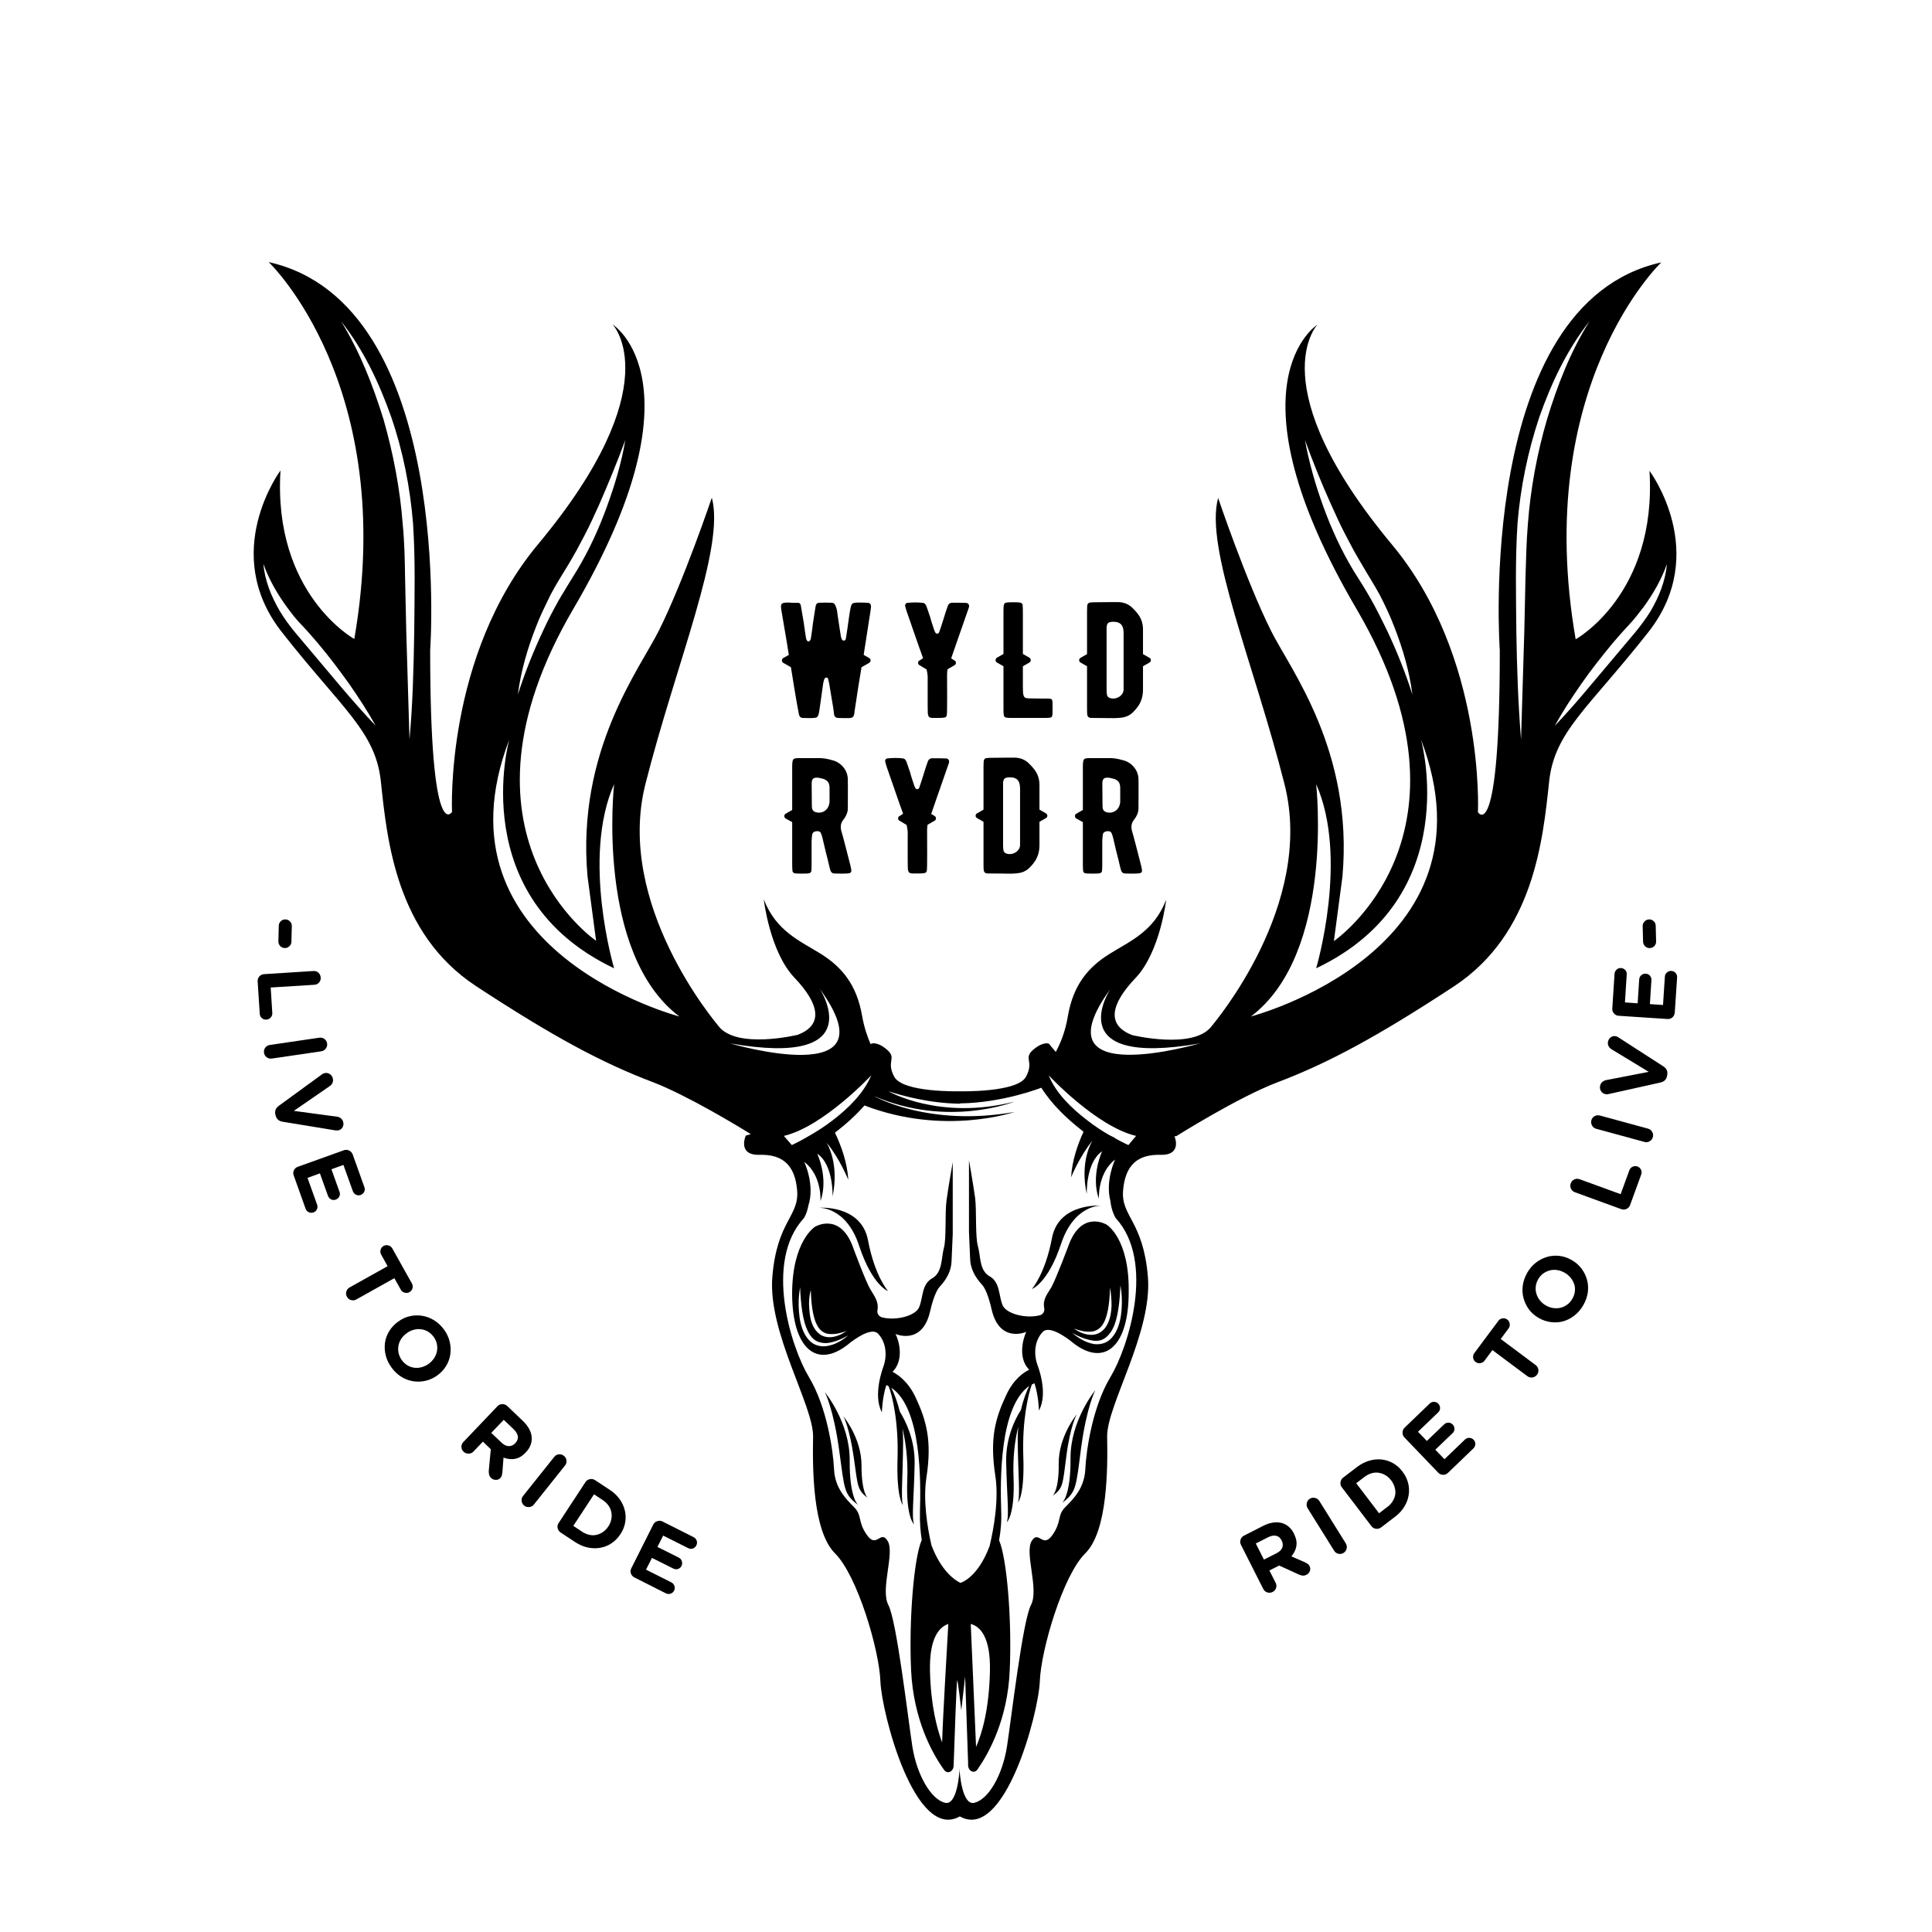
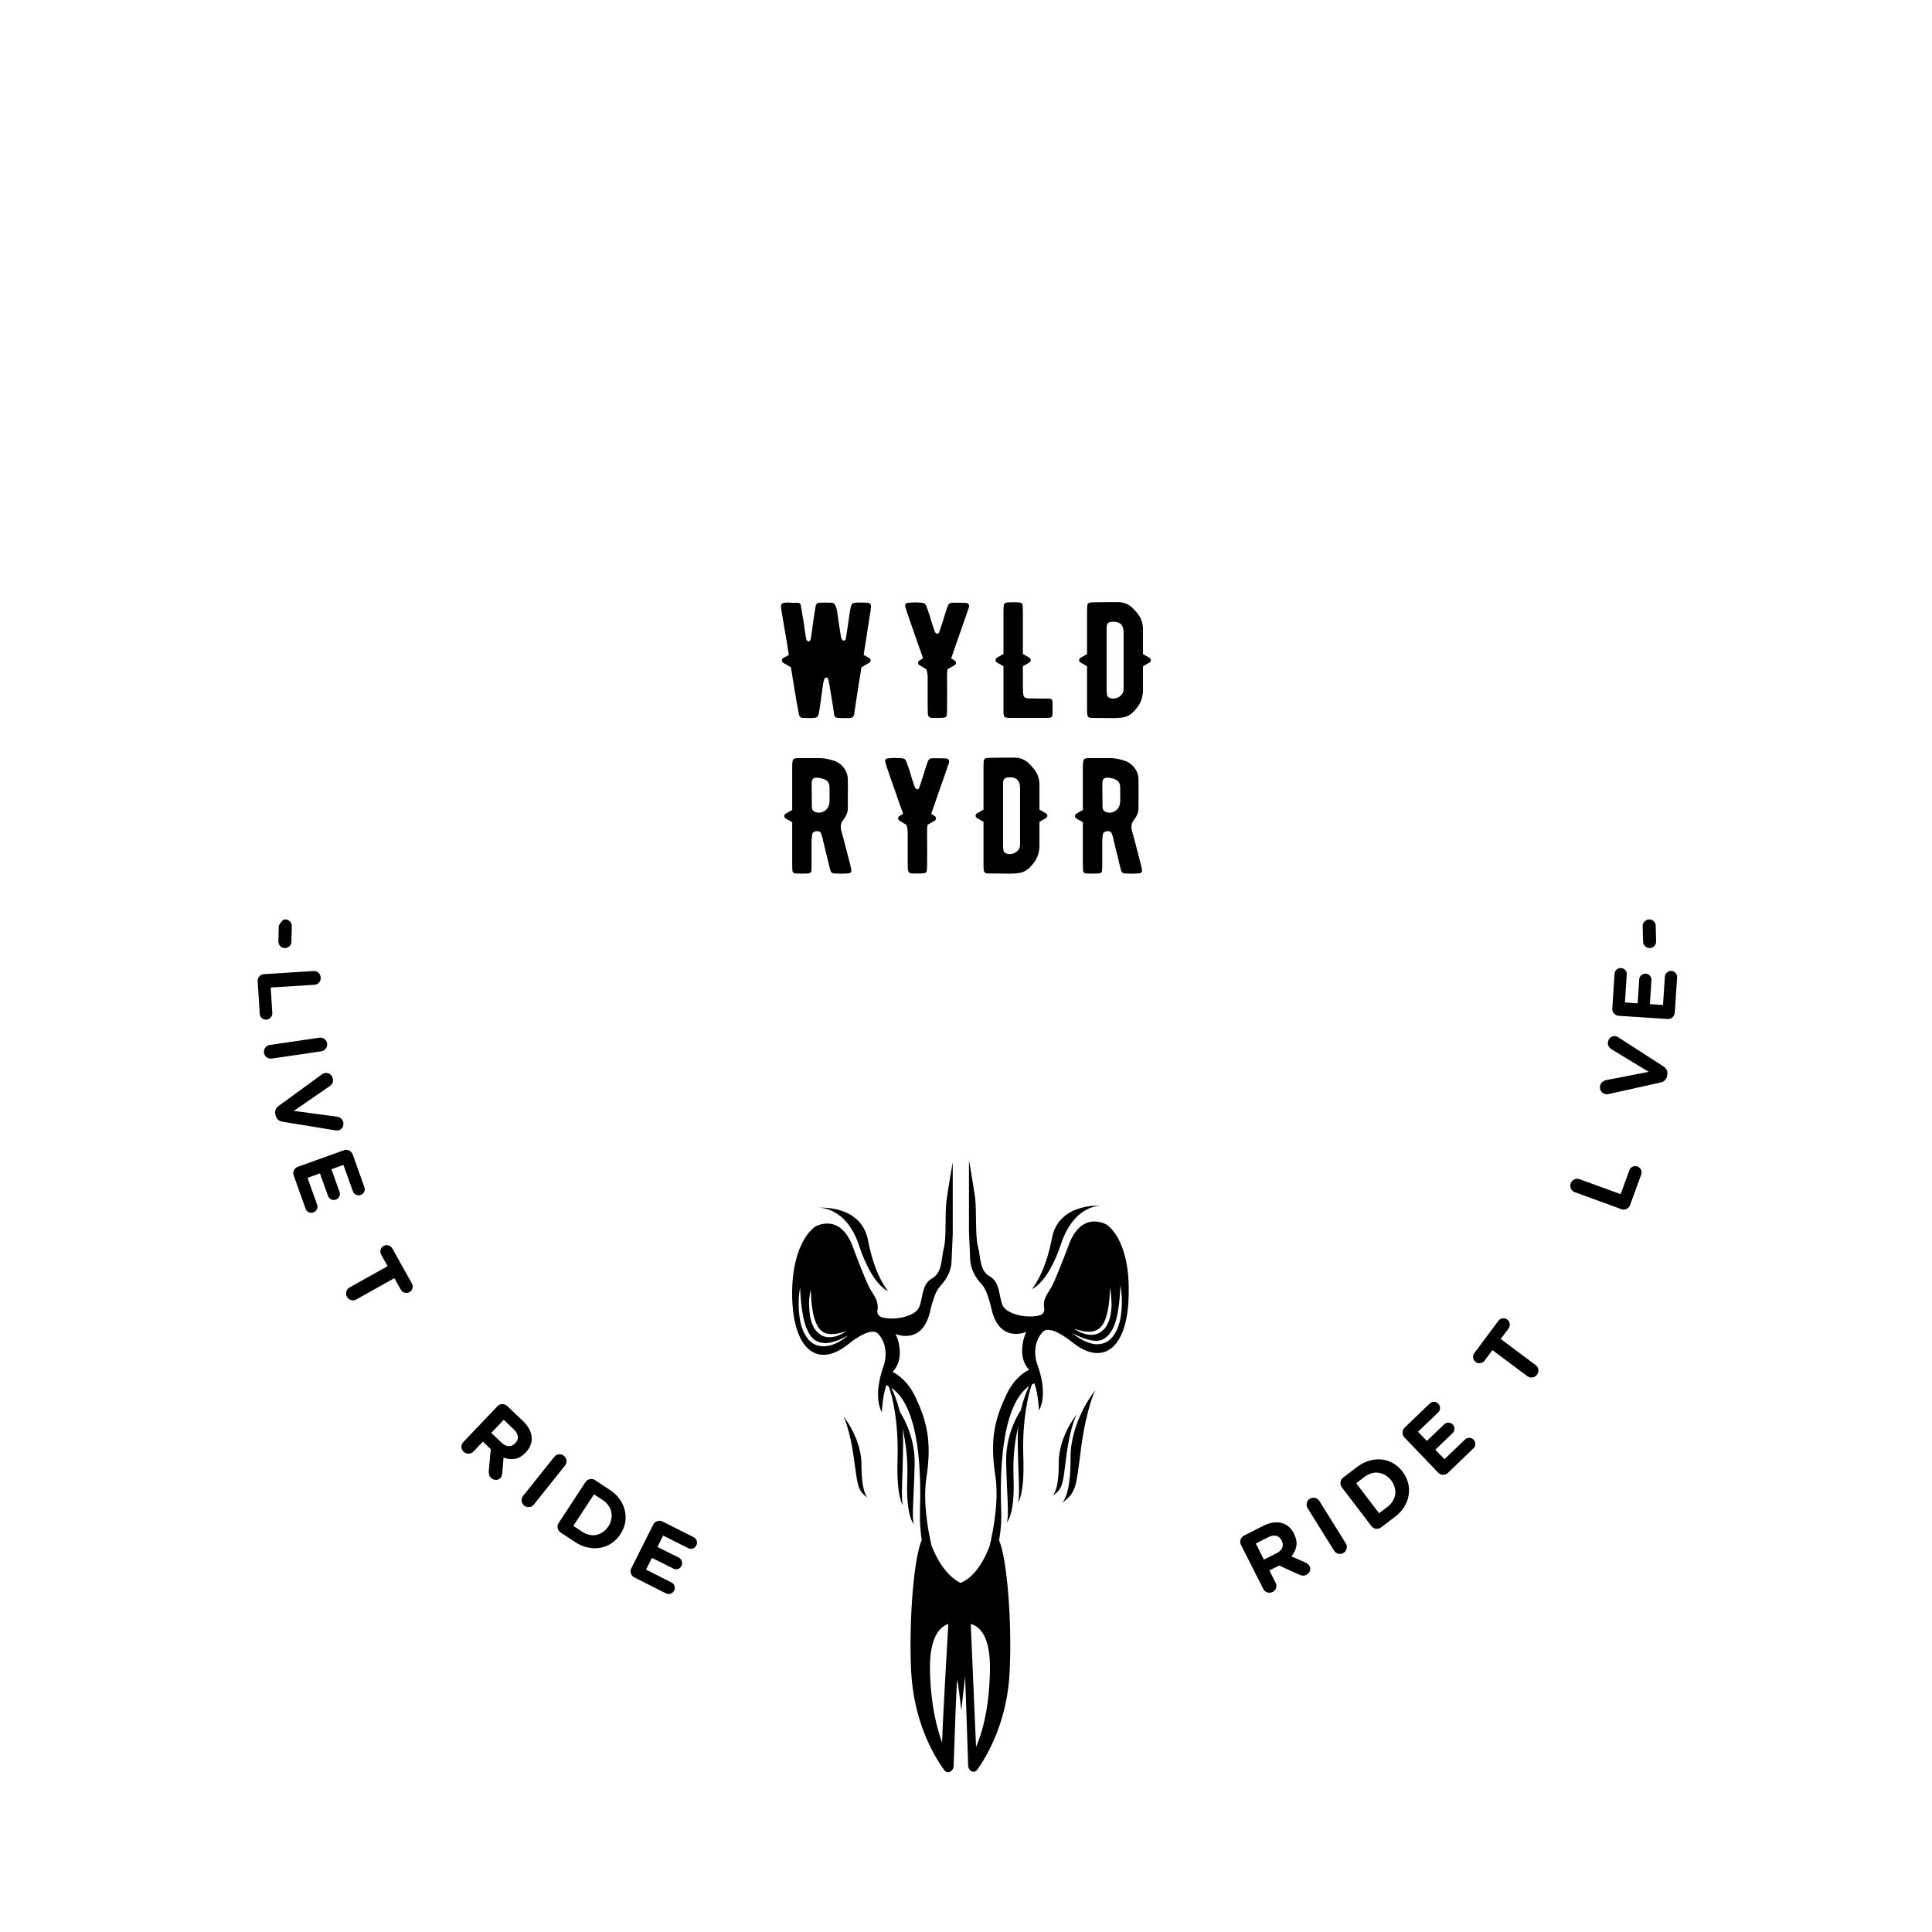
<svg xmlns="http://www.w3.org/2000/svg" width="500" zoomAndPan="magnify" viewBox="0 0 375 375" height="500" preserveAspectRatio="xMidYMid meet" version="1.0">
  <defs>
    <g />
    <clipPath id="b1a32c67f7">
-       <path d="M 49 50.809 L 326 50.809 L 326 354 L 49 354 Z M 49 50.809 " clip-rule="nonzero" />
-     </clipPath>
+       </clipPath>
  </defs>
  <path fill="#000000" d="M 166.762 241.824 C 169.34 249.57 172.375 250.602 172.375 250.602 C 172.375 250.602 169.797 247.734 168.48 240.734 C 167.16 233.734 158.852 234.422 158.852 234.422 C 158.852 234.422 164.238 234.078 166.762 241.824 Z M 166.762 241.824 " fill-opacity="1" fill-rule="nonzero" />
-   <path fill="#000000" d="M 164.926 283.48 C 164.984 276.137 160.113 270.227 160.113 270.227 C 160.113 270.227 161.773 273.438 162.863 281.355 C 163.953 289.332 163.781 289.965 166.586 292.145 C 166.586 292.145 164.867 290.824 164.926 283.48 Z M 164.926 283.48 " fill-opacity="1" fill-rule="nonzero" />
  <path fill="#000000" d="M 167.219 284.512 C 167.277 279.234 163.723 274.93 163.723 274.93 C 163.723 274.93 164.926 277.227 165.727 282.965 C 166.531 288.703 166.414 289.16 168.422 290.766 C 168.422 290.766 167.219 289.793 167.219 284.512 Z M 167.219 284.512 " fill-opacity="1" fill-rule="nonzero" />
  <path fill="#000000" d="M 214.781 237.691 C 214.781 237.691 210.195 234.938 207.617 241.191 C 207.617 241.191 204.98 248.25 204.066 249.855 C 203.262 251.234 202.344 252.211 202.688 253.93 C 202.805 254.562 202.402 255.191 201.773 255.309 C 198.965 255.996 195.297 254.965 194.609 253.355 C 193.809 251.465 194.152 248.883 192.09 247.734 C 190.023 246.586 190.367 243.719 189.797 241.824 C 189.281 239.93 189.566 235.109 189.281 232.586 C 188.938 230.062 188.078 225.184 188.078 225.184 L 188.078 239.129 L 188.305 244.406 C 188.363 246.242 189.281 247.906 190.539 249.281 C 191.172 249.914 191.859 251.465 192.488 254.219 C 194.035 260.816 199.195 258.52 199.195 258.52 C 198.68 259.555 197.477 263.398 199.652 265.75 C 199.711 265.809 199.711 265.809 199.766 265.863 C 198.68 266.383 196.73 267.699 195.297 270.801 C 193.176 275.332 192.09 279.176 193.176 286.348 C 193.922 290.996 192.891 296.676 192.09 300.062 C 189.738 306.375 186.414 307.234 186.414 307.234 C 185.328 306.719 182.691 304.938 180.801 299.949 C 179.996 296.504 179.137 291.168 179.824 286.75 C 180.914 279.637 179.824 275.734 177.703 271.203 C 176.273 268.16 174.324 266.84 173.234 266.266 C 173.293 266.211 173.293 266.211 173.352 266.152 C 175.586 263.801 174.383 259.898 173.809 258.922 C 173.809 258.922 178.965 261.219 180.512 254.617 C 181.145 251.863 181.832 250.316 182.461 249.684 C 183.723 248.309 184.637 246.699 184.695 244.809 L 184.926 239.527 L 184.926 225.586 C 184.926 225.586 184.066 230.406 183.723 232.988 C 183.379 235.512 183.723 240.391 183.207 242.227 C 182.691 244.117 182.977 246.988 180.914 248.137 C 178.852 249.281 179.195 251.922 178.391 253.758 C 177.703 255.363 174.039 256.398 171.23 255.711 C 170.598 255.535 170.199 254.965 170.312 254.332 C 170.598 252.609 169.738 251.637 168.938 250.258 C 167.965 248.652 165.383 241.594 165.383 241.594 C 162.805 235.34 158.223 238.094 158.223 238.094 C 158.223 238.094 153.75 240.789 153.75 251.176 C 153.809 261.617 158.395 265.691 164.41 261.102 C 164.41 261.102 168.879 257.258 170.426 258.863 C 171.973 260.473 172.262 263.055 171.457 265.293 C 171.457 265.293 169.34 270.742 171.172 274.129 C 171.172 274.129 171.23 271.316 172.031 268.848 C 172.203 268.906 172.316 268.965 172.488 269.078 C 173.18 270.801 174.438 275.965 174.211 283.137 C 173.98 290.766 175.242 292.145 175.242 292.145 C 174.84 290.766 175.242 286.578 175.297 279.75 C 175.297 278.891 175.242 278.086 175.184 277.281 C 175.758 279.75 176.273 283.137 176.102 287.211 C 175.812 294.555 177.418 295.875 177.418 295.875 C 176.902 294.555 177.418 290.539 177.531 283.996 C 177.59 279.406 175.758 275.793 174.668 274.012 C 174.152 272.004 173.523 270.398 173.008 269.363 C 178.91 273.324 178.734 287.727 178.562 293.465 C 178.508 295.586 178.68 297.422 178.91 298.914 C 177.418 302.242 176.387 314.234 176.844 324.219 C 177.305 333.801 180.973 340.398 183.262 343.555 C 183.895 344.414 185.039 343.898 185.098 342.75 C 185.27 337.359 185.672 326.457 185.785 326.168 C 185.898 325.824 186.586 331.965 186.586 331.965 L 187.332 325.422 L 187.906 342.062 L 187.906 342.578 C 187.906 343.785 189.109 344.359 189.738 343.441 C 191.973 340.227 195.582 333.684 195.984 324.277 C 196.441 314.293 195.41 302.355 193.922 298.973 C 194.207 297.367 194.438 295.414 194.324 293.062 C 194.152 287.383 193.98 273.094 199.766 269.02 C 199.25 270.055 198.621 271.66 198.164 273.668 C 197.016 275.445 195.238 279.062 195.297 283.594 C 195.41 290.137 195.926 294.152 195.41 295.473 C 195.41 295.473 197.016 294.152 196.73 286.809 C 196.559 282.734 197.016 279.406 197.648 276.938 C 197.59 277.684 197.531 278.43 197.531 279.234 C 197.59 286.062 198.047 290.25 197.59 291.629 C 197.59 291.629 198.906 290.25 198.621 282.621 C 198.391 275.621 199.594 270.57 200.281 268.734 C 200.453 268.621 200.625 268.562 200.797 268.504 C 201.602 270.973 201.656 273.781 201.656 273.781 C 203.551 270.34 201.371 264.945 201.371 264.945 C 200.57 262.652 200.855 260.129 202.402 258.52 C 203.949 256.914 208.418 260.758 208.418 260.758 C 214.438 265.348 219.078 261.273 219.078 250.832 C 219.25 240.332 214.781 237.691 214.781 237.691 Z M 157.363 250.371 C 157.418 251.578 157.477 252.727 157.648 253.875 C 157.82 255.02 158.051 256.168 158.566 257.145 C 159.023 258.117 159.883 258.863 160.973 258.922 C 162.062 259.035 163.207 258.75 164.352 258.348 C 163.379 258.98 162.234 259.555 160.973 259.555 C 160.34 259.555 159.652 259.383 159.137 258.98 C 158.566 258.578 158.164 258.062 157.879 257.488 C 157.305 256.34 157.133 255.137 157.074 253.93 C 156.961 252.727 157.074 251.52 157.363 250.371 Z M 160.457 261.273 C 159.652 261.391 158.738 261.273 157.992 260.875 C 157.246 260.473 156.676 259.781 156.273 259.094 C 155.473 257.66 155.184 256.055 155.07 254.504 C 154.957 252.953 155.012 251.406 155.301 249.855 C 155.355 251.406 155.473 252.953 155.699 254.445 C 155.93 255.938 156.273 257.43 156.961 258.691 C 157.305 259.324 157.762 259.898 158.395 260.242 C 158.965 260.586 159.711 260.699 160.398 260.699 C 161.832 260.586 163.266 259.957 164.641 259.211 C 163.438 260.184 162.062 261.047 160.457 261.273 Z M 182.863 338.219 C 181.832 335.406 180.684 331.047 180.512 324.449 C 180.34 317.848 182.348 315.785 184.066 315.211 C 183.777 320.66 183.035 332.594 182.863 338.219 Z M 192.145 324.449 C 191.973 331.734 190.656 336.324 189.453 339.078 L 188.422 315.211 C 190.195 315.668 192.316 317.676 192.145 324.449 Z M 217.074 254.047 C 217.301 252.555 217.418 251.004 217.473 249.453 C 217.762 251.004 217.816 252.555 217.703 254.102 C 217.59 255.652 217.301 257.258 216.5 258.691 C 216.098 259.383 215.527 260.07 214.781 260.473 C 214.035 260.875 213.117 260.988 212.316 260.875 C 210.711 260.586 209.336 259.727 208.133 258.75 C 209.508 259.496 210.941 260.07 212.375 260.242 C 213.117 260.301 213.805 260.184 214.379 259.781 C 214.953 259.438 215.41 258.863 215.812 258.234 C 216.5 257.027 216.844 255.535 217.074 254.047 Z M 215.754 253.473 C 215.699 254.676 215.527 255.883 214.953 257.027 C 214.664 257.602 214.266 258.117 213.691 258.52 C 213.117 258.922 212.488 259.094 211.859 259.094 C 210.598 259.094 209.453 258.578 208.477 257.891 C 209.625 258.293 210.77 258.578 211.859 258.465 C 212.945 258.348 213.805 257.66 214.266 256.684 C 214.781 255.711 215.012 254.562 215.184 253.414 C 215.355 252.266 215.41 251.117 215.469 249.914 C 215.641 251.062 215.754 252.266 215.754 253.473 Z M 215.754 253.473 " fill-opacity="1" fill-rule="nonzero" />
  <path fill="#000000" d="M 205.957 241.422 C 208.535 233.676 213.805 234.02 213.805 234.02 C 213.805 234.02 205.496 233.332 204.18 240.332 C 202.863 247.332 200.281 250.199 200.281 250.199 C 200.281 250.199 203.379 249.168 205.957 241.422 Z M 205.957 241.422 " fill-opacity="1" fill-rule="nonzero" />
  <path fill="#000000" d="M 206.129 291.742 C 208.934 289.562 208.82 288.93 209.852 280.957 C 210.941 272.98 212.602 269.824 212.602 269.824 C 212.602 269.824 207.73 275.734 207.789 283.078 C 207.848 290.422 206.129 291.742 206.129 291.742 Z M 206.129 291.742 " fill-opacity="1" fill-rule="nonzero" />
  <path fill="#000000" d="M 208.992 274.527 C 208.992 274.527 205.441 278.832 205.496 284.109 C 205.555 289.391 204.293 290.367 204.293 290.367 C 206.355 288.816 206.242 288.355 206.988 282.562 C 207.73 276.766 208.992 274.527 208.992 274.527 Z M 208.992 274.527 " fill-opacity="1" fill-rule="nonzero" />
  <g clip-path="url(#b1a32c67f7)">
    <path fill="#000000" d="M 320.164 91.379 C 321.652 115.363 305.836 124.086 305.836 124.086 C 297.297 74.797 322.453 50.93 322.453 50.93 C 286.238 58.961 291.109 126.266 291.109 126.266 C 291.109 164.535 286.867 157.652 286.867 157.652 C 286.867 157.652 288.301 127.469 270.195 105.723 C 244.465 74.797 255.695 63.035 255.695 63.035 C 255.695 63.035 237.586 74.34 263.316 118.23 C 289.047 162.125 258.906 182.668 258.906 182.668 L 260.566 170.16 C 262.742 145.66 250.367 129.824 246.699 122.422 C 241.887 112.781 236.441 96.656 236.441 96.656 C 233.75 106.297 243.434 128.906 249.336 152.258 C 255.238 175.609 235.695 198.504 235.125 199.25 C 231.57 203.781 219.766 200.914 219.766 200.914 C 214.664 198.961 215.641 194.832 220.395 189.84 C 225.211 184.789 226.355 174.633 226.355 174.633 C 223.949 180.832 219.422 182.609 215.297 185.191 C 211.172 187.773 208.305 191.215 207.273 197.242 C 206.758 200.398 205.727 202.691 204.926 204.184 C 204.066 203.207 203.605 202.578 203.605 202.578 C 203.605 202.578 202.516 202.062 200.512 203.781 C 198.562 205.504 200.797 205.906 199.137 209.004 C 197.477 212.102 186.242 211.816 186.242 211.816 C 186.242 211.816 175.242 212.102 173.578 209.004 C 171.918 205.906 174.152 205.504 172.203 203.781 C 170.254 202.062 169.109 202.578 169.109 202.578 C 169.109 202.578 169.051 202.637 168.996 202.691 C 168.363 201.258 167.734 199.422 167.332 197.184 C 166.301 191.16 163.438 187.715 159.309 185.133 C 155.129 182.551 150.656 180.715 148.25 174.578 C 148.25 174.578 149.398 184.734 154.211 189.781 C 158.965 194.773 159.941 198.906 154.84 200.855 C 154.84 200.855 143.035 203.727 139.484 199.191 C 138.91 198.445 119.371 175.551 125.273 152.199 C 131.176 128.848 140.801 106.297 138.164 96.602 C 138.164 96.602 132.723 112.723 127.906 122.363 C 124.238 129.766 111.863 145.66 114.039 170.102 L 115.703 182.609 C 115.703 182.609 85.559 162.07 111.289 118.176 C 137.02 74.281 118.91 62.977 118.91 62.977 C 118.91 62.977 130.199 74.738 104.414 105.668 C 86.305 127.414 87.738 157.594 87.738 157.594 C 87.738 157.594 83.496 164.48 83.496 126.207 C 83.496 126.207 88.312 58.961 52.152 50.871 C 52.152 50.871 77.309 74.738 68.77 124.027 C 68.77 124.027 52.953 115.305 54.445 91.32 C 54.445 91.32 42.582 107.215 54.672 122.648 C 66.305 137.512 72.895 141.93 73.926 151.684 C 75.129 162.988 76.852 181.176 92.379 191.391 C 107.336 201.199 116.848 206.309 126.703 210.035 C 133.293 212.562 143.266 218.586 145.73 220.137 C 145.387 220.25 145.098 220.309 144.754 220.422 C 144.754 220.422 143.035 224.266 147.449 224.152 C 151.805 224.035 154.324 226.043 154.727 231.094 C 155.129 236.145 150.828 236.945 149.914 247.793 C 148.996 258.637 157.934 272.809 157.82 278.891 C 157.707 284.973 157.707 297.137 162.062 301.496 C 166.414 305.801 170.656 320.203 170.887 326.34 C 171.113 332.48 177.59 357.496 186.301 352.562 C 195.012 357.496 201.602 332.48 201.828 326.34 C 202.059 320.203 206.301 305.801 210.656 301.496 C 215.012 297.191 215.012 284.973 214.895 278.891 C 214.781 272.809 223.719 258.637 222.805 247.793 C 221.887 236.945 217.59 236.145 217.988 231.094 C 218.391 226.043 220.91 224.035 225.266 224.152 C 229.164 224.266 228.246 221.168 227.961 220.535 C 228.074 220.535 228.191 220.535 228.305 220.535 C 228.305 220.535 240.34 212.961 247.902 210.094 C 257.758 206.363 267.27 201.258 282.227 191.445 C 297.699 181.234 299.477 163.043 300.68 151.742 C 301.711 141.988 308.242 137.57 319.934 122.707 C 332.082 107.273 320.164 91.379 320.164 91.379 Z M 66.477 133.668 L 60.289 126.324 C 59.258 125.059 58.227 123.914 57.195 122.648 C 56.164 121.387 55.188 120.066 54.328 118.633 C 52.668 115.82 51.406 112.723 51.121 109.453 C 52.211 112.496 53.812 115.25 55.648 117.773 C 56.562 119.035 57.539 120.297 58.629 121.387 C 59.715 122.535 60.805 123.797 61.836 125.004 C 63.898 127.469 65.848 130.051 67.738 132.691 C 69.57 135.332 71.348 138.027 72.895 140.84 C 70.66 138.488 68.539 136.078 66.477 133.668 Z M 80.402 122.594 C 80.289 129.594 80.117 136.594 79.484 143.535 L 78.855 122.594 L 78.625 112.148 C 78.57 108.648 78.512 105.207 78.168 101.766 C 77.652 94.879 76.336 88.051 74.441 81.395 C 72.379 74.797 69.859 68.258 66.191 62.348 C 70.547 67.855 73.582 74.281 75.934 80.938 C 78.227 87.594 79.602 94.594 80.172 101.594 C 80.633 108.648 80.461 115.594 80.402 122.594 Z M 104.012 121.73 C 104.812 119.609 105.844 117.543 106.82 115.535 C 107.852 113.527 109.113 111.578 110.258 109.684 C 110.832 108.766 111.348 107.789 111.918 106.812 C 112.438 105.84 112.953 104.863 113.469 103.887 C 114.5 101.938 115.414 99.871 116.332 97.863 C 118.109 93.789 119.828 89.602 121.375 85.41 C 120.629 89.887 119.312 94.191 117.766 98.438 C 116.219 102.684 114.328 106.812 111.977 110.715 C 110.773 112.668 109.629 114.504 108.48 116.453 C 107.395 118.402 106.363 120.355 105.445 122.363 C 103.555 126.379 101.891 130.512 100.516 134.812 C 101.09 130.34 102.352 125.977 104.012 121.73 Z M 98.855 143.535 C 98.855 143.535 90.203 174.176 119.199 187.945 C 119.199 187.945 112.836 166.543 119.199 152.199 C 119.199 152.199 115.531 184.961 131.863 197.297 C 131.863 197.297 83.152 184.617 98.855 143.535 Z M 159.137 191.961 C 173.695 211.988 141.719 202.52 141.719 202.52 C 169.223 207.34 159.137 191.961 159.137 191.961 Z M 152.148 220.48 C 159.883 218.645 169.109 208.719 169.109 208.719 C 167.676 212.16 164.695 215.086 161.719 217.379 C 159.941 218.758 158.164 219.848 156.73 220.652 C 154.957 221.684 153.695 222.258 153.695 222.258 Z M 215.527 267.301 C 212.031 273.094 210.828 281.586 210.656 285.203 C 210.484 288.816 208.363 290.938 206.758 292.547 C 205.152 294.152 206.129 295.355 204.238 297.996 C 202.344 300.637 201.602 296.848 200.227 299.145 C 198.852 301.496 201.715 308.496 200.109 311.539 C 198.508 314.578 196.328 333.285 195.469 338.906 C 194.609 344.531 191.859 349.293 189.109 349.922 C 186.758 350.496 186.242 344.129 186.242 343.27 C 186.242 344.129 185.785 350.496 183.434 349.922 C 180.742 349.293 177.934 344.531 177.074 338.906 C 176.215 333.285 174.039 314.578 172.434 311.539 C 170.828 308.496 173.695 301.496 172.316 299.145 C 170.941 296.793 170.199 300.637 168.309 297.996 C 166.414 295.355 167.391 294.152 165.785 292.547 C 164.18 290.938 162.062 288.816 161.891 285.203 C 161.719 281.586 160.512 273.094 157.02 267.301 C 153.523 261.504 148.25 244.863 156.043 236.43 C 156.043 236.43 156.617 235.57 156.902 234.02 C 158.223 229.945 156.102 225.527 156.102 225.527 C 159.598 228.168 159.254 233.16 159.254 233.16 C 160.859 228.625 158.621 223.922 158.621 223.922 C 161.832 226.102 161.602 232.242 161.602 232.242 C 162.922 225.871 160.629 222.145 160.457 221.801 C 163.035 224.953 164.641 228.973 164.641 228.973 C 164.469 225.586 163.207 222.258 162.062 219.848 C 162.234 219.734 162.406 219.562 162.578 219.445 C 164.352 218.07 166.188 216.406 167.793 214.57 C 183.32 220.535 196.902 215.832 196.902 215.832 C 180.168 218.816 169.625 212.734 169.625 212.734 C 184.008 218.988 196.902 213.824 196.902 213.824 C 182.402 217.555 172.434 211.816 172.434 211.816 C 175.125 212.676 180.457 214.168 186.359 214.227 L 186.359 214.168 C 194.723 214.055 202.117 211.125 202.117 211.125 C 204.18 214.398 207.16 217.207 209.969 219.391 C 210.082 219.504 210.195 219.562 210.312 219.676 C 209.223 222.027 208.074 225.242 207.902 228.512 C 207.902 228.512 209.508 224.496 212.086 221.34 C 211.859 221.684 209.566 225.414 210.941 231.781 C 210.941 231.781 210.711 225.645 213.922 223.461 C 213.922 223.461 211.688 228.168 213.289 232.699 C 213.289 232.699 213.004 227.707 216.441 225.07 C 216.441 225.07 214.492 229.145 215.527 233.102 C 215.754 235.227 216.559 236.43 216.559 236.43 C 224.293 244.863 219.02 261.504 215.527 267.301 Z M 219.02 222.258 C 219.02 222.258 217.988 221.801 216.441 220.938 C 216.387 220.883 216.387 220.883 216.328 220.824 C 215.984 220.652 215.641 220.48 215.297 220.309 C 213.977 219.562 212.488 218.586 210.941 217.379 C 207.961 215.086 204.926 212.16 203.551 208.719 C 203.551 208.719 212.773 218.645 220.512 220.48 Z M 215.527 191.961 C 215.527 191.961 205.383 207.34 232.945 202.52 C 232.945 202.461 200.969 211.988 215.527 191.961 Z M 269.219 122.363 C 268.246 120.355 267.27 118.402 266.184 116.453 C 265.094 114.504 263.949 112.723 262.688 110.715 C 260.336 106.812 258.445 102.684 256.898 98.438 C 255.352 94.191 254.09 89.832 253.289 85.41 C 254.836 89.656 256.496 93.789 258.332 97.863 C 259.25 99.871 260.164 101.938 261.195 103.887 C 261.711 104.863 262.227 105.84 262.742 106.812 C 263.316 107.789 263.832 108.766 264.406 109.684 C 265.496 111.578 266.754 113.527 267.844 115.535 C 268.875 117.543 269.852 119.609 270.652 121.73 C 272.312 125.977 273.574 130.34 274.148 134.812 C 272.773 130.512 271.109 126.379 269.219 122.363 Z M 242.801 197.297 C 259.133 184.961 255.465 152.199 255.465 152.199 C 261.828 166.543 255.465 187.945 255.465 187.945 C 284.461 174.176 275.809 143.535 275.809 143.535 C 291.512 184.617 242.801 197.297 242.801 197.297 Z M 300.277 81.395 C 298.328 88.051 297.07 94.879 296.555 101.766 C 296.266 105.207 296.211 108.648 296.094 112.148 L 295.867 122.594 L 295.234 143.535 C 294.664 136.594 294.434 129.594 294.32 122.594 C 294.262 115.594 294.09 108.648 294.547 101.594 C 295.121 94.594 296.555 87.594 298.789 80.938 C 301.137 74.281 304.176 67.855 308.531 62.348 C 304.805 68.258 302.285 74.797 300.277 81.395 Z M 317.469 122.648 C 316.438 123.914 315.406 125.059 314.375 126.324 L 308.188 133.668 C 306.125 136.133 304.004 138.543 301.77 140.895 C 303.316 138.086 305.09 135.387 306.926 132.75 C 308.758 130.109 310.766 127.586 312.828 125.059 C 313.859 123.855 314.949 122.594 316.035 121.445 C 317.125 120.297 318.043 119.094 319.016 117.832 C 320.852 115.305 322.453 112.551 323.543 109.512 C 323.258 112.781 321.996 115.879 320.336 118.691 C 319.477 120.066 318.5 121.387 317.469 122.648 Z M 317.469 122.648 " fill-opacity="1" fill-rule="nonzero" />
  </g>
  <g fill="#000000" fill-opacity="1">
    <g transform="translate(50.032, 177.567)">
      <g>
-         <path d="M 5.375 0.891 C 5.719 0.898 6.008 1.031 6.25 1.281 C 6.5 1.539 6.617 1.844 6.609 2.188 L 6.531 5.219 C 6.531 5.562 6.398 5.852 6.141 6.094 C 5.879 6.344 5.578 6.461 5.234 6.453 C 4.879 6.441 4.582 6.305 4.344 6.047 C 4.113 5.797 4 5.5 4 5.156 L 4.078 2.125 C 4.086 1.781 4.219 1.484 4.469 1.234 C 4.719 0.992 5.02 0.879 5.375 0.891 Z M 5.375 0.891 " />
+         <path d="M 5.375 0.891 C 5.719 0.898 6.008 1.031 6.25 1.281 C 6.5 1.539 6.617 1.844 6.609 2.188 L 6.531 5.219 C 6.531 5.562 6.398 5.852 6.141 6.094 C 5.879 6.344 5.578 6.461 5.234 6.453 C 4.879 6.441 4.582 6.305 4.344 6.047 C 4.113 5.797 4 5.5 4 5.156 L 4.078 2.125 C 4.719 0.992 5.02 0.879 5.375 0.891 Z M 5.375 0.891 " />
      </g>
    </g>
  </g>
  <g fill="#000000" fill-opacity="1">
    <g transform="translate(49.839, 187.707)">
      <g>
        <path d="M 11 0.766 C 11.375 0.742 11.695 0.852 11.969 1.094 C 12.238 1.344 12.383 1.656 12.406 2.031 C 12.438 2.406 12.332 2.727 12.094 3 C 11.852 3.27 11.547 3.414 11.172 3.438 L 2.703 3.969 L 3.016 8.922 C 3.035 9.254 2.93 9.547 2.703 9.797 C 2.473 10.047 2.191 10.18 1.859 10.203 C 1.523 10.223 1.234 10.125 0.984 9.906 C 0.734 9.688 0.598 9.41 0.578 9.078 L 0.172 2.797 C 0.148 2.422 0.258 2.094 0.5 1.812 C 0.75 1.539 1.062 1.395 1.438 1.375 Z M 11 0.766 " />
      </g>
    </g>
  </g>
  <g fill="#000000" fill-opacity="1">
    <g transform="translate(50.932, 201.433)">
      <g>
        <path d="M 11.047 -0.016 C 11.41 -0.066 11.738 0.008 12.031 0.219 C 12.332 0.438 12.508 0.734 12.562 1.109 C 12.613 1.473 12.523 1.801 12.297 2.094 C 12.078 2.395 11.785 2.57 11.422 2.625 L 1.828 4.031 C 1.461 4.082 1.129 4 0.828 3.781 C 0.535 3.562 0.363 3.27 0.312 2.906 C 0.258 2.531 0.344 2.195 0.562 1.906 C 0.789 1.613 1.086 1.441 1.453 1.391 Z M 11.047 -0.016 " />
      </g>
    </g>
  </g>
  <g fill="#000000" fill-opacity="1">
    <g transform="translate(52.204, 210.246)">
      <g>
        <path d="M 12.391 -0.938 C 12.473 -0.602 12.453 -0.305 12.328 -0.047 C 12.203 0.211 12.02 0.422 11.781 0.578 L 4.828 5.375 L 13.297 6.516 C 13.523 6.547 13.75 6.648 13.969 6.828 C 14.195 7.004 14.348 7.25 14.422 7.562 C 14.504 7.926 14.457 8.258 14.281 8.562 C 14.102 8.875 13.836 9.07 13.484 9.156 C 13.379 9.176 13.27 9.18 13.156 9.172 C 13.051 9.172 12.957 9.164 12.875 9.156 L 2.672 7.484 C 1.922 7.367 1.461 6.961 1.297 6.266 L 1.25 6.094 C 1.082 5.395 1.312 4.82 1.938 4.375 L 10.188 -1.641 C 10.281 -1.711 10.375 -1.773 10.469 -1.828 C 10.562 -1.879 10.672 -1.922 10.797 -1.953 C 11.148 -2.035 11.484 -1.977 11.797 -1.781 C 12.109 -1.582 12.305 -1.301 12.391 -0.938 Z M 12.391 -0.938 " />
      </g>
    </g>
  </g>
  <g fill="#000000" fill-opacity="1">
    <g transform="translate(56.064, 225.548)">
      <g>
        <path d="M 1.75 0.922 L 10.672 -2.281 C 11.016 -2.406 11.352 -2.391 11.688 -2.234 C 12.02 -2.078 12.254 -1.828 12.391 -1.484 L 14.656 4.859 C 14.781 5.18 14.77 5.488 14.625 5.781 C 14.488 6.07 14.266 6.273 13.953 6.391 C 13.629 6.504 13.32 6.488 13.031 6.344 C 12.75 6.207 12.547 5.977 12.422 5.656 L 10.594 0.562 L 8.266 1.406 L 9.828 5.766 C 9.953 6.086 9.941 6.395 9.797 6.688 C 9.66 6.977 9.43 7.18 9.109 7.297 C 8.797 7.41 8.492 7.395 8.203 7.25 C 7.922 7.113 7.719 6.883 7.594 6.562 L 6.031 2.203 L 3.625 3.078 L 5.484 8.266 C 5.598 8.578 5.586 8.879 5.453 9.172 C 5.316 9.461 5.094 9.664 4.781 9.781 C 4.445 9.895 4.133 9.879 3.844 9.734 C 3.562 9.598 3.363 9.375 3.25 9.062 L 0.953 2.625 C 0.816 2.281 0.828 1.941 0.984 1.609 C 1.141 1.273 1.395 1.047 1.75 0.922 Z M 1.75 0.922 " />
      </g>
    </g>
  </g>
  <g fill="#000000" fill-opacity="1">
    <g transform="translate(61.266, 239.254)">
      <g />
    </g>
  </g>
  <g fill="#000000" fill-opacity="1">
    <g transform="translate(64.686, 246.749)">
      <g>
        <path d="M 9.766 -4.906 C 10.066 -5.07 10.379 -5.109 10.703 -5.016 C 11.035 -4.922 11.285 -4.727 11.453 -4.438 L 15.266 2.375 C 15.43 2.676 15.469 2.988 15.375 3.312 C 15.281 3.645 15.082 3.895 14.781 4.062 C 14.488 4.219 14.176 4.25 13.844 4.156 C 13.52 4.07 13.273 3.879 13.109 3.578 L 11.859 1.344 L 4.484 5.469 C 4.16 5.656 3.816 5.695 3.453 5.594 C 3.098 5.5 2.832 5.285 2.656 4.953 C 2.477 4.641 2.438 4.305 2.531 3.953 C 2.633 3.598 2.848 3.328 3.172 3.141 L 10.547 -0.984 L 9.297 -3.234 C 9.129 -3.523 9.094 -3.836 9.188 -4.172 C 9.281 -4.504 9.473 -4.75 9.766 -4.906 Z M 9.766 -4.906 " />
      </g>
    </g>
  </g>
  <g fill="#000000" fill-opacity="1">
    <g transform="translate(71.824, 259.334)">
      <g>
-         <path d="M 14.359 -1.266 C 14.91 -0.504 15.281 0.289 15.469 1.125 C 15.664 1.957 15.703 2.77 15.578 3.562 C 15.461 4.352 15.191 5.098 14.766 5.797 C 14.348 6.492 13.785 7.098 13.078 7.609 L 13.047 7.641 C 12.348 8.141 11.598 8.484 10.797 8.672 C 9.992 8.859 9.188 8.891 8.375 8.766 C 7.57 8.641 6.805 8.352 6.078 7.906 C 5.348 7.457 4.707 6.848 4.156 6.078 C 3.602 5.316 3.227 4.52 3.031 3.688 C 2.832 2.863 2.789 2.051 2.906 1.25 C 3.031 0.457 3.305 -0.285 3.734 -0.984 C 4.172 -1.68 4.738 -2.285 5.438 -2.797 L 5.469 -2.812 C 6.176 -3.332 6.926 -3.68 7.719 -3.859 C 8.52 -4.047 9.32 -4.07 10.125 -3.938 C 10.926 -3.812 11.691 -3.523 12.422 -3.078 C 13.16 -2.629 13.805 -2.023 14.359 -1.266 Z M 6.172 4.672 C 6.492 5.109 6.863 5.445 7.281 5.688 C 7.695 5.938 8.141 6.086 8.609 6.141 C 9.086 6.203 9.562 6.164 10.031 6.031 C 10.508 5.906 10.957 5.691 11.375 5.391 L 11.406 5.375 C 11.82 5.062 12.164 4.695 12.438 4.281 C 12.707 3.875 12.891 3.43 12.984 2.953 C 13.078 2.484 13.07 2.008 12.969 1.531 C 12.875 1.051 12.664 0.586 12.344 0.141 C 12.031 -0.285 11.66 -0.625 11.234 -0.875 C 10.805 -1.125 10.359 -1.273 9.891 -1.328 C 9.422 -1.391 8.945 -1.352 8.469 -1.219 C 8 -1.094 7.555 -0.879 7.141 -0.578 L 7.109 -0.547 C 6.68 -0.242 6.332 0.109 6.062 0.516 C 5.789 0.93 5.609 1.379 5.516 1.859 C 5.43 2.336 5.441 2.816 5.547 3.297 C 5.648 3.773 5.859 4.234 6.172 4.672 Z M 6.172 4.672 " />
-       </g>
+         </g>
    </g>
  </g>
  <g fill="#000000" fill-opacity="1">
    <g transform="translate(82.598, 273.557)">
      <g />
    </g>
  </g>
  <g fill="#000000" fill-opacity="1">
    <g transform="translate(88.043, 279.773)">
      <g>
        <path d="M 8.516 -6.828 C 8.773 -7.098 9.086 -7.234 9.453 -7.234 C 9.816 -7.242 10.141 -7.117 10.422 -6.859 L 13.469 -3.953 C 13.938 -3.504 14.316 -3.023 14.609 -2.516 C 14.898 -2.016 15.078 -1.504 15.141 -0.984 C 15.211 -0.473 15.16 0.047 14.984 0.578 C 14.816 1.109 14.5 1.617 14.031 2.109 L 14 2.156 C 13.332 2.852 12.629 3.266 11.891 3.391 C 11.16 3.516 10.426 3.43 9.688 3.141 L 9.469 6.047 C 9.438 6.266 9.398 6.457 9.359 6.625 C 9.316 6.789 9.223 6.953 9.078 7.109 C 8.828 7.367 8.523 7.488 8.172 7.469 C 7.828 7.457 7.535 7.344 7.297 7.125 C 7.078 6.914 6.941 6.688 6.891 6.438 C 6.836 6.195 6.816 5.953 6.828 5.703 L 7.219 1.516 L 5.688 0.047 L 3.859 1.969 C 3.598 2.238 3.281 2.375 2.906 2.375 C 2.539 2.383 2.223 2.266 1.953 2.016 C 1.672 1.754 1.523 1.438 1.516 1.062 C 1.516 0.695 1.645 0.379 1.906 0.109 Z M 9.734 -4.188 L 7.312 -1.656 L 9.266 0.203 C 9.742 0.672 10.219 0.91 10.688 0.922 C 11.164 0.93 11.582 0.75 11.938 0.375 L 11.969 0.344 C 12.375 -0.082 12.539 -0.523 12.469 -0.984 C 12.395 -1.441 12.125 -1.898 11.656 -2.359 Z M 9.734 -4.188 " />
      </g>
    </g>
  </g>
  <g fill="#000000" fill-opacity="1">
    <g transform="translate(99.53, 290.343)">
      <g>
        <path d="M 8.047 -7.562 C 8.273 -7.852 8.57 -8.02 8.938 -8.062 C 9.301 -8.102 9.629 -8.004 9.922 -7.766 C 10.211 -7.547 10.379 -7.25 10.422 -6.875 C 10.461 -6.508 10.367 -6.18 10.141 -5.891 L 4.094 1.688 C 3.863 1.977 3.566 2.141 3.203 2.172 C 2.836 2.211 2.508 2.125 2.219 1.906 C 1.926 1.664 1.758 1.363 1.719 1 C 1.676 0.633 1.77 0.305 2 0.016 Z M 8.047 -7.562 " />
      </g>
    </g>
  </g>
  <g fill="#000000" fill-opacity="1">
    <g transform="translate(106.484, 295.936)">
      <g>
        <path d="M 7.156 -8.266 C 7.352 -8.566 7.633 -8.754 8 -8.828 C 8.363 -8.91 8.703 -8.848 9.016 -8.641 L 11.859 -6.766 C 12.66 -6.242 13.305 -5.633 13.797 -4.938 C 14.285 -4.25 14.617 -3.52 14.797 -2.75 C 14.984 -1.977 15.004 -1.195 14.859 -0.406 C 14.723 0.375 14.414 1.125 13.938 1.844 L 13.922 1.875 C 13.453 2.582 12.883 3.16 12.219 3.609 C 11.551 4.055 10.828 4.348 10.047 4.484 C 9.273 4.629 8.473 4.613 7.641 4.438 C 6.805 4.27 5.988 3.926 5.188 3.406 L 2.344 1.531 C 2.031 1.32 1.832 1.035 1.75 0.672 C 1.676 0.316 1.742 -0.016 1.953 -0.328 Z M 6.516 1.375 C 6.961 1.664 7.422 1.863 7.891 1.969 C 8.367 2.082 8.828 2.086 9.266 1.984 C 9.711 1.891 10.133 1.707 10.531 1.438 C 10.938 1.164 11.285 0.805 11.578 0.359 L 11.594 0.344 C 11.895 -0.113 12.086 -0.582 12.172 -1.062 C 12.266 -1.539 12.266 -2 12.172 -2.438 C 12.086 -2.883 11.906 -3.305 11.625 -3.703 C 11.344 -4.109 10.977 -4.457 10.531 -4.75 L 8.812 -5.891 L 4.797 0.234 Z M 6.516 1.375 " />
      </g>
    </g>
  </g>
  <g fill="#000000" fill-opacity="1">
    <g transform="translate(120.64, 304.931)">
      <g>
        <path d="M 1.906 -0.547 L 6.156 -9.016 C 6.32 -9.336 6.578 -9.555 6.922 -9.672 C 7.273 -9.797 7.617 -9.773 7.953 -9.609 L 13.969 -6.578 C 14.281 -6.422 14.488 -6.188 14.594 -5.875 C 14.695 -5.57 14.672 -5.27 14.516 -4.969 C 14.359 -4.664 14.129 -4.461 13.828 -4.359 C 13.523 -4.266 13.219 -4.297 12.906 -4.453 L 8.078 -6.875 L 6.969 -4.672 L 11.094 -2.609 C 11.406 -2.453 11.609 -2.219 11.703 -1.906 C 11.805 -1.602 11.785 -1.297 11.641 -0.984 C 11.484 -0.691 11.254 -0.492 10.953 -0.391 C 10.648 -0.297 10.344 -0.328 10.031 -0.484 L 5.906 -2.547 L 4.75 -0.266 L 9.656 2.203 C 9.957 2.348 10.16 2.578 10.266 2.891 C 10.379 3.203 10.359 3.504 10.203 3.797 C 10.047 4.109 9.812 4.312 9.5 4.406 C 9.195 4.5 8.895 4.473 8.594 4.328 L 2.5 1.25 C 2.164 1.082 1.938 0.82 1.812 0.469 C 1.695 0.125 1.727 -0.211 1.906 -0.547 Z M 1.906 -0.547 " />
      </g>
    </g>
  </g>
  <g fill="#000000" fill-opacity="1">
    <g transform="translate(133.852, 311.283)">
      <g />
    </g>
  </g>
  <g fill="#000000" fill-opacity="1">
    <g transform="translate(141.412, 314.233)">
      <g />
    </g>
  </g>
  <g fill="#000000" fill-opacity="1">
    <g transform="translate(149.132, 316.734)">
      <g />
    </g>
  </g>
  <g fill="#000000" fill-opacity="1">
    <g transform="translate(156.986, 318.776)">
      <g />
    </g>
  </g>
  <g fill="#000000" fill-opacity="1">
    <g transform="translate(164.947, 320.353)">
      <g />
    </g>
  </g>
  <g fill="#000000" fill-opacity="1">
    <g transform="translate(172.986, 321.459)">
      <g />
    </g>
  </g>
  <g fill="#000000" fill-opacity="1">
    <g transform="translate(181.077, 322.089)">
      <g />
    </g>
  </g>
  <g fill="#000000" fill-opacity="1">
    <g transform="translate(189.191, 322.242)">
      <g />
    </g>
  </g>
  <g fill="#000000" fill-opacity="1">
    <g transform="translate(197.299, 321.918)">
      <g />
    </g>
  </g>
  <g fill="#000000" fill-opacity="1">
    <g transform="translate(205.375, 321.117)">
      <g />
    </g>
  </g>
  <g fill="#000000" fill-opacity="1">
    <g transform="translate(213.389, 319.843)">
      <g />
    </g>
  </g>
  <g fill="#000000" fill-opacity="1">
    <g transform="translate(221.315, 318.099)">
      <g />
    </g>
  </g>
  <g fill="#000000" fill-opacity="1">
    <g transform="translate(229.124, 315.891)">
      <g />
    </g>
  </g>
  <g fill="#000000" fill-opacity="1">
    <g transform="translate(236.79, 313.228)">
      <g />
    </g>
  </g>
  <g fill="#000000" fill-opacity="1">
    <g transform="translate(244.467, 310.169)">
      <g>
        <path d="M -3.594 -10.312 C -3.758 -10.633 -3.785 -10.973 -3.672 -11.328 C -3.555 -11.68 -3.332 -11.941 -3 -12.109 L 0.75 -14.016 C 1.344 -14.316 1.922 -14.516 2.484 -14.609 C 3.047 -14.711 3.586 -14.711 4.109 -14.609 C 4.629 -14.504 5.109 -14.281 5.547 -13.938 C 5.992 -13.602 6.367 -13.133 6.672 -12.531 L 6.688 -12.484 C 7.125 -11.617 7.281 -10.816 7.156 -10.078 C 7.031 -9.348 6.707 -8.68 6.188 -8.078 L 8.875 -6.906 C 9.051 -6.82 9.211 -6.727 9.359 -6.625 C 9.504 -6.52 9.625 -6.375 9.719 -6.188 C 9.883 -5.863 9.898 -5.539 9.766 -5.219 C 9.641 -4.895 9.43 -4.66 9.141 -4.516 C 8.879 -4.379 8.625 -4.32 8.375 -4.344 C 8.125 -4.375 7.883 -4.441 7.656 -4.547 L 3.828 -6.297 L 1.922 -5.344 L 3.125 -2.969 C 3.301 -2.633 3.332 -2.289 3.219 -1.938 C 3.102 -1.594 2.879 -1.336 2.547 -1.172 C 2.211 -1.004 1.867 -0.973 1.516 -1.078 C 1.172 -1.191 0.91 -1.414 0.734 -1.75 Z M -0.719 -10.578 L 0.859 -7.453 L 3.281 -8.672 C 3.875 -8.973 4.254 -9.336 4.422 -9.766 C 4.586 -10.203 4.551 -10.656 4.312 -11.125 L 4.297 -11.172 C 4.035 -11.68 3.676 -11.984 3.219 -12.078 C 2.758 -12.172 2.238 -12.07 1.656 -11.781 Z M -0.719 -10.578 " />
      </g>
    </g>
  </g>
  <g fill="#000000" fill-opacity="1">
    <g transform="translate(258.258, 302.856)">
      <g>
        <path d="M -4.438 -10.094 C -4.633 -10.406 -4.691 -10.742 -4.609 -11.109 C -4.535 -11.473 -4.336 -11.754 -4.016 -11.953 C -3.711 -12.148 -3.379 -12.203 -3.016 -12.109 C -2.648 -12.023 -2.367 -11.828 -2.172 -11.516 L 2.953 -3.297 C 3.148 -2.973 3.207 -2.633 3.125 -2.281 C 3.039 -1.926 2.848 -1.648 2.547 -1.453 C 2.223 -1.254 1.879 -1.191 1.516 -1.266 C 1.16 -1.348 0.883 -1.551 0.688 -1.875 Z M -4.438 -10.094 " />
      </g>
    </g>
  </g>
  <g fill="#000000" fill-opacity="1">
    <g transform="translate(265.847, 298.16)">
      <g>
        <path d="M -5.406 -9.484 C -5.625 -9.773 -5.707 -10.102 -5.656 -10.469 C -5.602 -10.844 -5.43 -11.141 -5.141 -11.359 L -2.422 -13.438 C -1.66 -14.008 -0.875 -14.41 -0.062 -14.641 C 0.75 -14.879 1.547 -14.957 2.328 -14.875 C 3.109 -14.789 3.848 -14.551 4.547 -14.156 C 5.242 -13.758 5.852 -13.219 6.375 -12.531 L 6.391 -12.5 C 6.91 -11.82 7.27 -11.094 7.469 -10.312 C 7.664 -9.539 7.703 -8.766 7.578 -7.984 C 7.461 -7.203 7.18 -6.445 6.734 -5.719 C 6.297 -4.988 5.695 -4.336 4.938 -3.766 L 2.219 -1.688 C 1.926 -1.469 1.598 -1.379 1.234 -1.422 C 0.867 -1.473 0.57 -1.645 0.344 -1.938 Z M 3.469 -5.688 C 3.895 -6.008 4.234 -6.379 4.484 -6.797 C 4.742 -7.211 4.906 -7.645 4.969 -8.094 C 5.031 -8.539 4.992 -8.992 4.859 -9.453 C 4.734 -9.922 4.516 -10.367 4.203 -10.797 L 4.172 -10.812 C 3.848 -11.25 3.477 -11.586 3.062 -11.828 C 2.645 -12.078 2.207 -12.234 1.75 -12.297 C 1.301 -12.367 0.844 -12.336 0.375 -12.203 C -0.094 -12.066 -0.539 -11.836 -0.969 -11.516 L -2.609 -10.266 L 1.828 -4.438 Z M 3.469 -5.688 " />
      </g>
    </g>
  </g>
  <g fill="#000000" fill-opacity="1">
    <g transform="translate(279.044, 287.81)">
      <g>
        <path d="M 0.109 -1.969 L -6.453 -8.812 C -6.703 -9.07 -6.82 -9.383 -6.812 -9.75 C -6.812 -10.125 -6.676 -10.441 -6.406 -10.703 L -1.547 -15.375 C -1.297 -15.613 -1.008 -15.727 -0.688 -15.719 C -0.375 -15.707 -0.098 -15.582 0.141 -15.344 C 0.367 -15.094 0.477 -14.805 0.469 -14.484 C 0.469 -14.172 0.344 -13.895 0.094 -13.656 L -3.812 -9.906 L -2.094 -8.125 L 1.25 -11.328 C 1.5 -11.566 1.781 -11.68 2.094 -11.672 C 2.414 -11.672 2.695 -11.547 2.938 -11.297 C 3.164 -11.055 3.273 -10.773 3.266 -10.453 C 3.266 -10.141 3.141 -9.863 2.891 -9.625 L -0.453 -6.422 L 1.328 -4.578 L 5.297 -8.391 C 5.535 -8.617 5.816 -8.727 6.141 -8.719 C 6.473 -8.719 6.754 -8.598 6.984 -8.359 C 7.223 -8.109 7.332 -7.82 7.312 -7.5 C 7.301 -7.176 7.176 -6.898 6.938 -6.672 L 2.016 -1.938 C 1.742 -1.676 1.422 -1.547 1.047 -1.547 C 0.68 -1.555 0.367 -1.695 0.109 -1.969 Z M 0.109 -1.969 " />
      </g>
    </g>
  </g>
  <g fill="#000000" fill-opacity="1">
    <g transform="translate(289.433, 277.467)">
      <g />
    </g>
  </g>
  <g fill="#000000" fill-opacity="1">
    <g transform="translate(294.878, 271.285)">
      <g>
        <path d="M -8.453 -6.922 C -8.734 -7.129 -8.895 -7.398 -8.938 -7.734 C -8.988 -8.078 -8.914 -8.379 -8.719 -8.641 L -4.047 -14.906 C -3.848 -15.188 -3.578 -15.348 -3.234 -15.391 C -2.898 -15.441 -2.594 -15.363 -2.312 -15.156 C -2.051 -14.957 -1.895 -14.691 -1.844 -14.359 C -1.789 -14.023 -1.863 -13.719 -2.062 -13.438 L -3.594 -11.391 L 3.188 -6.328 C 3.488 -6.109 3.664 -5.812 3.719 -5.438 C 3.77 -5.07 3.68 -4.742 3.453 -4.453 C 3.234 -4.16 2.941 -3.984 2.578 -3.922 C 2.211 -3.867 1.879 -3.953 1.578 -4.172 L -5.203 -9.234 L -6.734 -7.172 C -6.93 -6.91 -7.203 -6.754 -7.547 -6.703 C -7.891 -6.648 -8.191 -6.723 -8.453 -6.922 Z M -8.453 -6.922 " />
      </g>
    </g>
  </g>
  <g fill="#000000" fill-opacity="1">
    <g transform="translate(303.459, 259.635)">
      <g>
-         <path d="M -7.016 -12.609 C -6.547 -13.422 -5.973 -14.082 -5.297 -14.594 C -4.617 -15.102 -3.891 -15.469 -3.109 -15.688 C -2.336 -15.906 -1.539 -15.961 -0.719 -15.859 C 0.094 -15.754 0.875 -15.484 1.625 -15.047 L 1.656 -15.031 C 2.406 -14.602 3.023 -14.055 3.516 -13.391 C 4.016 -12.734 4.367 -12.016 4.578 -11.234 C 4.797 -10.453 4.848 -9.633 4.734 -8.781 C 4.617 -7.938 4.32 -7.102 3.844 -6.281 C 3.375 -5.469 2.801 -4.801 2.125 -4.281 C 1.457 -3.758 0.738 -3.391 -0.031 -3.172 C -0.812 -2.961 -1.609 -2.91 -2.422 -3.016 C -3.242 -3.117 -4.031 -3.383 -4.781 -3.812 L -4.812 -3.828 C -5.57 -4.266 -6.195 -4.812 -6.688 -5.469 C -7.176 -6.133 -7.523 -6.859 -7.734 -7.641 C -7.953 -8.422 -8.004 -9.238 -7.891 -10.094 C -7.773 -10.957 -7.484 -11.797 -7.016 -12.609 Z M 1.734 -7.547 C 2.004 -8.016 2.164 -8.488 2.219 -8.969 C 2.281 -9.457 2.238 -9.926 2.094 -10.375 C 1.945 -10.82 1.719 -11.234 1.406 -11.609 C 1.102 -11.992 0.727 -12.316 0.281 -12.578 L 0.25 -12.594 C -0.195 -12.852 -0.664 -13.023 -1.156 -13.109 C -1.645 -13.191 -2.125 -13.176 -2.594 -13.062 C -3.062 -12.945 -3.492 -12.75 -3.891 -12.469 C -4.285 -12.188 -4.625 -11.805 -4.906 -11.328 C -5.164 -10.867 -5.32 -10.395 -5.375 -9.906 C -5.426 -9.414 -5.379 -8.941 -5.234 -8.484 C -5.098 -8.035 -4.875 -7.617 -4.562 -7.234 C -4.258 -6.848 -3.883 -6.523 -3.438 -6.266 L -3.406 -6.25 C -2.957 -5.988 -2.488 -5.82 -2 -5.75 C -1.508 -5.676 -1.031 -5.691 -0.562 -5.797 C -0.094 -5.91 0.336 -6.113 0.734 -6.406 C 1.129 -6.695 1.461 -7.078 1.734 -7.547 Z M 1.734 -7.547 " />
-       </g>
+         </g>
    </g>
  </g>
  <g fill="#000000" fill-opacity="1">
    <g transform="translate(312.046, 243.994)">
      <g />
    </g>
  </g>
  <g fill="#000000" fill-opacity="1">
    <g transform="translate(315.454, 236.507)">
      <g>
        <path d="M -9.766 -5.094 C -10.117 -5.219 -10.375 -5.445 -10.531 -5.781 C -10.688 -6.113 -10.703 -6.457 -10.578 -6.812 C -10.453 -7.164 -10.223 -7.422 -9.891 -7.578 C -9.555 -7.734 -9.211 -7.75 -8.859 -7.625 L -0.891 -4.719 L 0.812 -9.375 C 0.926 -9.688 1.133 -9.91 1.438 -10.047 C 1.75 -10.191 2.062 -10.207 2.375 -10.094 C 2.688 -9.977 2.914 -9.77 3.062 -9.469 C 3.207 -9.164 3.223 -8.859 3.109 -8.547 L 0.953 -2.625 C 0.828 -2.27 0.598 -2.016 0.266 -1.859 C -0.066 -1.703 -0.41 -1.688 -0.766 -1.812 Z M -9.766 -5.094 " />
      </g>
    </g>
  </g>
  <g fill="#000000" fill-opacity="1">
    <g transform="translate(319.944, 223.49)">
      <g>
-         <path d="M -10.109 -4.391 C -10.473 -4.484 -10.742 -4.691 -10.922 -5.016 C -11.109 -5.348 -11.156 -5.691 -11.062 -6.047 C -10.969 -6.398 -10.758 -6.664 -10.438 -6.844 C -10.113 -7.02 -9.77 -7.062 -9.406 -6.969 L -0.062 -4.422 C 0.301 -4.316 0.57 -4.102 0.75 -3.781 C 0.926 -3.469 0.969 -3.133 0.875 -2.781 C 0.781 -2.426 0.57 -2.156 0.25 -1.969 C -0.062 -1.781 -0.398 -1.738 -0.766 -1.844 Z M -10.109 -4.391 " />
-       </g>
+         </g>
    </g>
  </g>
  <g fill="#000000" fill-opacity="1">
    <g transform="translate(322.3, 214.903)">
      <g>
        <path d="M -11.734 -4.078 C -11.672 -4.422 -11.531 -4.688 -11.312 -4.875 C -11.102 -5.062 -10.859 -5.188 -10.578 -5.25 L -2.281 -6.859 L -9.594 -11.297 C -9.781 -11.422 -9.941 -11.602 -10.078 -11.844 C -10.211 -12.094 -10.25 -12.375 -10.188 -12.688 C -10.125 -13.062 -9.945 -13.352 -9.656 -13.562 C -9.363 -13.77 -9.039 -13.844 -8.688 -13.781 C -8.582 -13.758 -8.477 -13.723 -8.375 -13.672 C -8.281 -13.629 -8.203 -13.582 -8.141 -13.531 L 0.531 -7.938 C 1.176 -7.531 1.438 -6.973 1.312 -6.266 L 1.281 -6.094 C 1.156 -5.383 0.719 -4.945 -0.031 -4.781 L -10 -2.562 C -10.113 -2.531 -10.223 -2.508 -10.328 -2.5 C -10.43 -2.5 -10.547 -2.508 -10.672 -2.531 C -11.023 -2.594 -11.305 -2.773 -11.516 -3.078 C -11.723 -3.379 -11.797 -3.711 -11.734 -4.078 Z M -11.734 -4.078 " />
      </g>
    </g>
  </g>
  <g fill="#000000" fill-opacity="1">
    <g transform="translate(324.884, 199.334)">
      <g>
        <path d="M -1.25 -1.547 L -10.703 -2.172 C -11.066 -2.191 -11.367 -2.344 -11.609 -2.625 C -11.859 -2.906 -11.969 -3.234 -11.938 -3.609 L -11.5 -10.328 C -11.469 -10.672 -11.328 -10.945 -11.078 -11.156 C -10.836 -11.363 -10.551 -11.457 -10.219 -11.438 C -9.883 -11.406 -9.613 -11.27 -9.406 -11.031 C -9.195 -10.801 -9.109 -10.516 -9.141 -10.172 L -9.484 -4.766 L -7.016 -4.594 L -6.719 -9.219 C -6.695 -9.562 -6.562 -9.836 -6.312 -10.047 C -6.07 -10.266 -5.781 -10.363 -5.438 -10.344 C -5.102 -10.32 -4.832 -10.188 -4.625 -9.938 C -4.414 -9.695 -4.32 -9.406 -4.344 -9.062 L -4.641 -4.438 L -2.094 -4.266 L -1.734 -9.766 C -1.711 -10.098 -1.578 -10.367 -1.328 -10.578 C -1.086 -10.797 -0.801 -10.895 -0.469 -10.875 C -0.125 -10.852 0.148 -10.719 0.359 -10.469 C 0.566 -10.227 0.66 -9.941 0.641 -9.609 L 0.188 -2.797 C 0.156 -2.422 0.004 -2.109 -0.266 -1.859 C -0.547 -1.617 -0.875 -1.516 -1.25 -1.547 Z M -1.25 -1.547 " />
      </g>
    </g>
  </g>
  <g fill="#000000" fill-opacity="1">
    <g transform="translate(325.622, 184.66)">
      <g>
        <path d="M -5.406 -0.641 C -5.75 -0.629 -6.047 -0.742 -6.297 -0.984 C -6.555 -1.234 -6.691 -1.531 -6.703 -1.875 L -6.781 -4.906 C -6.781 -5.25 -6.66 -5.547 -6.422 -5.797 C -6.18 -6.055 -5.891 -6.191 -5.547 -6.203 C -5.191 -6.211 -4.883 -6.094 -4.625 -5.844 C -4.375 -5.602 -4.25 -5.312 -4.25 -4.969 L -4.172 -1.938 C -4.16 -1.594 -4.273 -1.289 -4.516 -1.031 C -4.754 -0.781 -5.051 -0.648 -5.406 -0.641 Z M -5.406 -0.641 " />
      </g>
    </g>
  </g>
  <g fill="#000000" fill-opacity="1">
    <g transform="translate(150.33, 139.353)">
      <g>
        <path d="M 18.391 -19.219 C 18.078 -17.156 17.836 -15.602 17.672 -14.562 C 17.516 -13.52 17.406 -12.828 17.344 -12.484 L 17.312 -12.234 L 18.391 -11.625 C 18.566 -11.5 18.656 -11.348 18.656 -11.172 C 18.656 -10.984 18.566 -10.828 18.391 -10.703 L 16.891 -9.844 L 16.797 -9.266 C 16.711 -8.773 16.555 -7.832 16.328 -6.438 C 16.109 -5.039 15.848 -3.344 15.547 -1.344 C 15.547 -1.258 15.535 -1.195 15.516 -1.156 L 15.516 -0.953 C 15.453 -0.578 15.352 -0.32 15.219 -0.188 C 15.082 -0.062 14.832 0.008 14.469 0.031 C 14.125 0.031 13.77 0.031 13.406 0.031 C 13.051 0.031 12.691 0.02 12.328 0 C 11.879 -0.02 11.625 -0.254 11.562 -0.703 C 11.5 -1.379 11.367 -2.254 11.172 -3.328 C 11.066 -3.961 10.977 -4.492 10.906 -4.922 C 10.832 -5.348 10.773 -5.688 10.734 -5.938 C 10.691 -6.301 10.633 -6.625 10.562 -6.906 C 10.5 -7.195 10.438 -7.453 10.375 -7.672 C 10.312 -7.773 10.223 -7.832 10.109 -7.844 C 9.992 -7.852 9.879 -7.805 9.766 -7.703 C 9.66 -7.586 9.555 -7.266 9.453 -6.734 C 9.285 -5.441 9.133 -4.359 9 -3.484 C 8.875 -2.609 8.781 -1.957 8.719 -1.531 C 8.656 -1.039 8.57 -0.68 8.469 -0.453 C 8.375 -0.234 8.211 -0.098 7.984 -0.047 C 7.754 0.004 7.379 0.031 6.859 0.031 C 6.391 0.031 5.938 0.02 5.5 0 C 5.07 -0.02 4.816 -0.266 4.734 -0.734 L 4.281 -3.188 C 4.176 -3.789 4.023 -4.688 3.828 -5.875 C 3.641 -7.07 3.426 -8.395 3.188 -9.844 L 1.688 -10.703 C 1.52 -10.805 1.438 -10.961 1.438 -11.172 C 1.438 -11.367 1.52 -11.52 1.688 -11.625 L 2.781 -12.234 C 2.5 -14.066 2.238 -15.648 2 -16.984 C 1.77 -18.328 1.551 -19.617 1.344 -20.859 C 1.219 -21.535 1.238 -21.961 1.406 -22.141 C 1.57 -22.328 1.977 -22.41 2.625 -22.391 L 3.125 -22.391 L 3.125 -22.359 C 3.895 -22.359 4.406 -22.352 4.656 -22.344 C 4.914 -22.332 5.078 -22.102 5.141 -21.656 L 5.688 -18.422 C 5.707 -18.273 5.742 -18.008 5.797 -17.625 C 5.848 -17.238 5.906 -16.844 5.969 -16.438 C 6.031 -16.039 6.082 -15.711 6.125 -15.453 C 6.195 -15.117 6.336 -14.914 6.547 -14.844 C 6.648 -14.82 6.754 -14.867 6.859 -14.984 C 6.973 -15.109 7.039 -15.266 7.062 -15.453 C 7.102 -15.691 7.148 -16.004 7.203 -16.391 C 7.254 -16.785 7.305 -17.16 7.359 -17.516 C 7.41 -17.867 7.438 -18.098 7.438 -18.203 C 7.57 -19.055 7.68 -19.77 7.766 -20.344 C 7.848 -20.914 7.922 -21.363 7.984 -21.688 C 8.047 -22.133 8.301 -22.359 8.75 -22.359 C 9.383 -22.398 10.172 -22.398 11.109 -22.359 C 11.43 -22.359 11.672 -22.176 11.828 -21.812 C 11.992 -21.445 12.102 -21.082 12.156 -20.719 C 12.207 -20.363 12.234 -20.156 12.234 -20.094 C 12.273 -19.832 12.332 -19.445 12.406 -18.938 C 12.477 -18.426 12.555 -17.906 12.641 -17.375 C 12.734 -16.844 12.801 -16.414 12.844 -16.094 C 12.844 -15.926 12.906 -15.68 13.031 -15.359 C 13.113 -15.109 13.258 -14.992 13.469 -15.016 C 13.688 -15.035 13.816 -15.172 13.859 -15.422 C 13.961 -16.086 14.055 -16.703 14.141 -17.266 C 14.234 -17.828 14.344 -18.598 14.469 -19.578 C 14.508 -19.941 14.555 -20.258 14.609 -20.531 C 14.66 -20.812 14.707 -21.055 14.75 -21.266 C 14.844 -21.754 14.957 -22.055 15.094 -22.172 C 15.227 -22.297 15.551 -22.367 16.062 -22.391 C 16.426 -22.391 16.766 -22.391 17.078 -22.391 C 17.398 -22.391 17.703 -22.379 17.984 -22.359 C 18.535 -22.359 18.781 -22.062 18.719 -21.469 C 18.719 -21.375 18.691 -21.141 18.641 -20.766 C 18.586 -20.398 18.504 -19.883 18.391 -19.219 Z M 18.391 -19.219 " />
      </g>
    </g>
  </g>
  <g fill="#000000" fill-opacity="1">
    <g transform="translate(174.309, 139.353)">
      <g>
        <path d="M 13.188 -22.328 C 13.383 -22.328 13.547 -22.25 13.672 -22.094 C 13.773 -21.945 13.812 -21.781 13.781 -21.594 C 13.75 -21.414 13.68 -21.203 13.578 -20.953 C 12.93 -19.078 12.332 -17.359 11.781 -15.797 C 11.227 -14.234 10.738 -12.82 10.312 -11.562 L 10.984 -11.141 C 11.148 -11.055 11.234 -10.91 11.234 -10.703 C 11.234 -10.484 11.148 -10.332 10.984 -10.25 L 9.609 -9.453 C 9.547 -9.129 9.516 -8.781 9.516 -8.406 C 9.535 -5.145 9.535 -2.926 9.516 -1.75 C 9.516 -1.156 9.492 -0.738 9.453 -0.5 C 9.41 -0.27 9.266 -0.129 9.016 -0.078 C 8.773 -0.023 8.367 0 7.797 0 L 6.641 0 C 6.348 -0.02 6.141 -0.086 6.016 -0.203 C 5.898 -0.328 5.82 -0.535 5.781 -0.828 C 5.781 -0.93 5.773 -1.133 5.766 -1.438 C 5.754 -1.738 5.75 -2.133 5.75 -2.625 L 5.75 -7.375 C 5.789 -8.039 5.719 -8.723 5.531 -9.422 L 4.156 -10.25 C 3.977 -10.332 3.891 -10.484 3.891 -10.703 C 3.891 -10.91 3.977 -11.055 4.156 -11.141 L 4.859 -11.594 C 4.703 -12.062 4.562 -12.457 4.438 -12.781 C 4.312 -13.113 4.219 -13.367 4.156 -13.547 L 1.688 -20.656 C 1.625 -20.852 1.566 -21.039 1.516 -21.219 C 1.461 -21.406 1.414 -21.582 1.375 -21.75 C 1.352 -21.875 1.379 -21.992 1.453 -22.109 C 1.523 -22.234 1.625 -22.305 1.75 -22.328 C 2.844 -22.453 3.891 -22.453 4.891 -22.328 C 5.18 -22.266 5.395 -22.031 5.531 -21.625 C 5.633 -21.363 5.742 -21.051 5.859 -20.688 C 5.973 -20.332 6.109 -19.93 6.266 -19.484 C 6.305 -19.285 6.406 -18.941 6.562 -18.453 C 6.719 -17.961 6.844 -17.582 6.938 -17.312 C 7 -17.094 7.082 -16.879 7.188 -16.672 C 7.289 -16.461 7.426 -16.359 7.594 -16.359 C 7.812 -16.359 7.953 -16.484 8.016 -16.734 C 8.098 -16.973 8.18 -17.219 8.266 -17.469 C 8.359 -17.727 8.457 -18.023 8.562 -18.359 C 8.832 -19.234 9.055 -19.953 9.234 -20.516 C 9.422 -21.078 9.566 -21.5 9.672 -21.781 C 9.805 -22.125 10.051 -22.316 10.406 -22.359 C 10.988 -22.359 11.508 -22.359 11.969 -22.359 C 12.438 -22.359 12.844 -22.348 13.188 -22.328 Z M 13.188 -22.328 " />
      </g>
    </g>
  </g>
  <g fill="#000000" fill-opacity="1">
    <g transform="translate(193.243, 139.353)">
      <g>
        <path d="M 11.047 -3 C 11.066 -2.258 11.066 -1.504 11.047 -0.734 C 11.023 -0.305 10.863 -0.078 10.562 -0.047 C 10.27 -0.016 9.941 0 9.578 0 L 3.031 0 C 2.562 0 2.219 -0.023 2 -0.078 C 1.789 -0.129 1.66 -0.258 1.609 -0.469 C 1.555 -0.688 1.531 -1.031 1.531 -1.5 L 1.531 -10.031 L 0.25 -10.766 C 0.082 -10.867 0 -11.016 0 -11.203 C 0 -11.422 0.082 -11.582 0.25 -11.688 L 1.531 -12.422 L 1.531 -20.828 C 1.531 -21.359 1.555 -21.734 1.609 -21.953 C 1.66 -22.18 1.797 -22.32 2.016 -22.375 C 2.242 -22.426 2.613 -22.453 3.125 -22.453 C 3.445 -22.453 3.723 -22.453 3.953 -22.453 C 4.191 -22.453 4.383 -22.441 4.531 -22.422 C 4.977 -22.398 5.219 -22.219 5.25 -21.875 C 5.281 -21.531 5.297 -21.051 5.297 -20.438 L 5.297 -12.422 L 6.578 -11.688 C 6.742 -11.562 6.828 -11.398 6.828 -11.203 C 6.828 -11.035 6.742 -10.891 6.578 -10.766 L 5.297 -10.031 L 5.297 -6.203 C 5.297 -5.879 5.301 -5.609 5.312 -5.391 C 5.32 -5.18 5.328 -5.023 5.328 -4.922 C 5.367 -4.473 5.469 -4.172 5.625 -4.016 C 5.789 -3.867 6.098 -3.797 6.547 -3.797 C 6.992 -3.797 7.676 -3.785 8.594 -3.766 C 9.289 -3.766 9.812 -3.766 10.156 -3.766 C 10.5 -3.766 10.734 -3.719 10.859 -3.625 C 10.984 -3.531 11.047 -3.32 11.047 -3 Z M 11.047 -3 " />
      </g>
    </g>
  </g>
  <g fill="#000000" fill-opacity="1">
    <g transform="translate(209.463, 139.353)">
      <g>
        <path d="M 13.672 -11.656 C 13.836 -11.551 13.922 -11.398 13.922 -11.203 C 13.922 -11.016 13.836 -10.867 13.672 -10.766 L 12.391 -10.031 L 12.391 -5.469 C 12.391 -4.332 12.113 -3.328 11.562 -2.453 C 11.051 -1.711 10.562 -1.16 10.094 -0.797 C 9.625 -0.43 9.078 -0.195 8.453 -0.094 C 7.836 0.008 7.062 0.051 6.125 0.031 C 5.195 0.008 4.008 0 2.562 0 L 2.422 0 C 2.129 0 1.914 -0.062 1.781 -0.188 C 1.656 -0.32 1.582 -0.508 1.562 -0.75 C 1.539 -1 1.531 -1.41 1.531 -1.984 L 1.531 -10.031 L 0.25 -10.766 C 0.082 -10.867 0 -11.016 0 -11.203 C 0 -11.398 0.082 -11.551 0.25 -11.656 L 1.531 -12.391 L 1.531 -20.625 C 1.531 -20.863 1.535 -21.078 1.547 -21.266 C 1.555 -21.461 1.562 -21.625 1.562 -21.75 C 1.602 -22.133 1.77 -22.348 2.062 -22.391 C 2.363 -22.43 2.664 -22.453 2.969 -22.453 C 4.457 -22.473 5.578 -22.484 6.328 -22.484 C 7.086 -22.484 7.477 -22.484 7.5 -22.484 C 8.676 -22.484 9.656 -22.078 10.438 -21.266 C 11.227 -20.484 11.75 -19.785 12 -19.172 C 12.258 -18.566 12.391 -17.906 12.391 -17.188 L 12.391 -12.391 Z M 8.625 -16.125 C 8.625 -16.344 8.625 -16.52 8.625 -16.656 C 8.625 -16.789 8.613 -16.898 8.594 -16.984 C 8.508 -18.035 7.945 -18.594 6.906 -18.656 C 6.301 -18.695 5.879 -18.625 5.641 -18.438 C 5.41 -18.258 5.305 -17.875 5.328 -17.281 L 5.328 -5.562 C 5.328 -5.176 5.348 -4.832 5.391 -4.531 C 5.441 -4.238 5.613 -4.023 5.906 -3.891 C 6.312 -3.742 6.723 -3.723 7.141 -3.828 C 7.555 -3.941 7.906 -4.148 8.188 -4.453 C 8.477 -4.766 8.625 -5.125 8.625 -5.531 Z M 8.625 -16.125 " />
      </g>
    </g>
  </g>
  <g fill="#000000" fill-opacity="1">
    <g transform="translate(152.17, 169.542)">
      <g>
        <path d="M 12.844 -1.75 C 12.906 -1.539 12.953 -1.344 12.984 -1.156 C 13.016 -0.977 13.039 -0.816 13.062 -0.672 C 13.102 -0.523 13.078 -0.383 12.984 -0.25 C 12.891 -0.125 12.754 -0.051 12.578 -0.031 C 12.148 0.008 11.695 0.031 11.219 0.031 C 10.738 0.031 10.234 0.02 9.703 0 C 9.367 -0.039 9.145 -0.223 9.031 -0.547 C 8.926 -0.879 8.82 -1.27 8.719 -1.719 C 8.676 -1.957 8.598 -2.297 8.484 -2.734 C 8.379 -3.172 8.242 -3.695 8.078 -4.312 L 7.469 -6.906 C 7.406 -7.195 7.305 -7.5 7.172 -7.812 C 7.035 -8.133 6.734 -8.266 6.266 -8.203 C 5.797 -8.141 5.531 -7.914 5.469 -7.531 C 5.414 -7.156 5.379 -6.723 5.359 -6.234 L 5.359 -1.719 C 5.359 -1.25 5.344 -0.848 5.312 -0.516 C 5.281 -0.191 5.039 -0.02 4.594 0 C 3.852 0.039 3.098 0.039 2.328 0 C 1.898 -0.02 1.672 -0.195 1.641 -0.531 C 1.609 -0.875 1.594 -1.316 1.594 -1.859 L 1.594 -9.969 L 0.312 -10.672 C 0.145 -10.797 0.062 -10.953 0.062 -11.141 C 0.062 -11.336 0.145 -11.488 0.312 -11.594 L 1.594 -12.328 L 1.594 -20.734 C 1.594 -21.535 1.672 -22.016 1.828 -22.172 C 1.973 -22.316 2.289 -22.391 2.781 -22.391 C 3.27 -22.391 3.973 -22.391 4.891 -22.391 L 6.578 -22.391 C 7.391 -22.43 8.305 -22.301 9.328 -22 C 10.203 -21.789 10.926 -21.344 11.5 -20.656 C 12.07 -19.977 12.367 -19.191 12.391 -18.297 C 12.41 -17.441 12.41 -15.547 12.391 -12.609 C 12.391 -11.891 12.082 -11.133 11.469 -10.344 C 11.039 -9.812 10.922 -9.141 11.109 -8.328 C 11.266 -7.816 11.484 -7.02 11.766 -5.938 C 12.055 -4.852 12.414 -3.457 12.844 -1.75 Z M 8.844 -16.734 C 8.82 -17.242 8.691 -17.625 8.453 -17.875 C 8.223 -18.133 7.844 -18.328 7.312 -18.453 C 7.207 -18.473 7.117 -18.488 7.047 -18.5 C 6.973 -18.52 6.898 -18.539 6.828 -18.562 C 6.234 -18.645 5.836 -18.586 5.641 -18.391 C 5.453 -18.203 5.363 -17.859 5.375 -17.359 C 5.383 -16.859 5.391 -16.16 5.391 -15.266 C 5.391 -14.566 5.395 -14.008 5.406 -13.594 C 5.414 -13.176 5.422 -12.945 5.422 -12.906 C 5.422 -12.375 5.691 -12.031 6.234 -11.875 C 6.828 -11.727 7.367 -11.805 7.859 -12.109 C 8.348 -12.422 8.656 -12.879 8.781 -13.484 C 8.801 -13.586 8.816 -13.672 8.828 -13.734 C 8.836 -13.797 8.844 -13.836 8.844 -13.859 Z M 8.844 -16.734 " />
      </g>
    </g>
  </g>
  <g fill="#000000" fill-opacity="1">
    <g transform="translate(170.433, 169.542)">
      <g>
        <path d="M 13.188 -22.328 C 13.383 -22.328 13.547 -22.25 13.672 -22.094 C 13.773 -21.945 13.812 -21.781 13.781 -21.594 C 13.75 -21.414 13.68 -21.203 13.578 -20.953 C 12.93 -19.078 12.332 -17.359 11.781 -15.797 C 11.227 -14.234 10.738 -12.82 10.312 -11.562 L 10.984 -11.141 C 11.148 -11.055 11.234 -10.91 11.234 -10.703 C 11.234 -10.484 11.148 -10.332 10.984 -10.25 L 9.609 -9.453 C 9.547 -9.129 9.516 -8.781 9.516 -8.406 C 9.535 -5.145 9.535 -2.926 9.516 -1.75 C 9.516 -1.156 9.492 -0.738 9.453 -0.5 C 9.41 -0.27 9.266 -0.129 9.016 -0.078 C 8.773 -0.023 8.367 0 7.797 0 L 6.641 0 C 6.348 -0.02 6.141 -0.086 6.016 -0.203 C 5.898 -0.328 5.82 -0.535 5.781 -0.828 C 5.781 -0.93 5.773 -1.133 5.766 -1.438 C 5.754 -1.738 5.75 -2.133 5.75 -2.625 L 5.75 -7.375 C 5.789 -8.039 5.719 -8.723 5.531 -9.422 L 4.156 -10.25 C 3.977 -10.332 3.891 -10.484 3.891 -10.703 C 3.891 -10.91 3.977 -11.055 4.156 -11.141 L 4.859 -11.594 C 4.703 -12.062 4.562 -12.457 4.438 -12.781 C 4.312 -13.113 4.219 -13.367 4.156 -13.547 L 1.688 -20.656 C 1.625 -20.852 1.566 -21.039 1.516 -21.219 C 1.461 -21.406 1.414 -21.582 1.375 -21.75 C 1.352 -21.875 1.379 -21.992 1.453 -22.109 C 1.523 -22.234 1.625 -22.305 1.75 -22.328 C 2.844 -22.453 3.891 -22.453 4.891 -22.328 C 5.18 -22.266 5.395 -22.031 5.531 -21.625 C 5.633 -21.363 5.742 -21.051 5.859 -20.688 C 5.973 -20.332 6.109 -19.93 6.266 -19.484 C 6.305 -19.285 6.406 -18.941 6.562 -18.453 C 6.719 -17.961 6.844 -17.582 6.938 -17.312 C 7 -17.094 7.082 -16.879 7.188 -16.672 C 7.289 -16.461 7.426 -16.359 7.594 -16.359 C 7.812 -16.359 7.953 -16.484 8.016 -16.734 C 8.098 -16.973 8.18 -17.219 8.266 -17.469 C 8.359 -17.727 8.457 -18.023 8.562 -18.359 C 8.832 -19.234 9.055 -19.953 9.234 -20.516 C 9.422 -21.078 9.566 -21.5 9.672 -21.781 C 9.805 -22.125 10.051 -22.316 10.406 -22.359 C 10.988 -22.359 11.508 -22.359 11.969 -22.359 C 12.438 -22.359 12.844 -22.348 13.188 -22.328 Z M 13.188 -22.328 " />
      </g>
    </g>
  </g>
  <g fill="#000000" fill-opacity="1">
    <g transform="translate(189.368, 169.542)">
      <g>
        <path d="M 13.672 -11.656 C 13.836 -11.551 13.922 -11.398 13.922 -11.203 C 13.922 -11.016 13.836 -10.867 13.672 -10.766 L 12.391 -10.031 L 12.391 -5.469 C 12.391 -4.332 12.113 -3.328 11.562 -2.453 C 11.051 -1.711 10.562 -1.16 10.094 -0.797 C 9.625 -0.43 9.078 -0.195 8.453 -0.094 C 7.836 0.008 7.062 0.051 6.125 0.031 C 5.195 0.008 4.008 0 2.562 0 L 2.422 0 C 2.129 0 1.914 -0.062 1.781 -0.188 C 1.656 -0.32 1.582 -0.508 1.562 -0.75 C 1.539 -1 1.531 -1.41 1.531 -1.984 L 1.531 -10.031 L 0.25 -10.766 C 0.082 -10.867 0 -11.016 0 -11.203 C 0 -11.398 0.082 -11.551 0.25 -11.656 L 1.531 -12.391 L 1.531 -20.625 C 1.531 -20.863 1.535 -21.078 1.547 -21.266 C 1.555 -21.461 1.562 -21.625 1.562 -21.75 C 1.602 -22.133 1.77 -22.348 2.062 -22.391 C 2.363 -22.43 2.664 -22.453 2.969 -22.453 C 4.457 -22.473 5.578 -22.484 6.328 -22.484 C 7.086 -22.484 7.477 -22.484 7.5 -22.484 C 8.676 -22.484 9.656 -22.078 10.438 -21.266 C 11.227 -20.484 11.75 -19.785 12 -19.172 C 12.258 -18.566 12.391 -17.906 12.391 -17.188 L 12.391 -12.391 Z M 8.625 -16.125 C 8.625 -16.344 8.625 -16.52 8.625 -16.656 C 8.625 -16.789 8.613 -16.898 8.594 -16.984 C 8.508 -18.035 7.945 -18.594 6.906 -18.656 C 6.301 -18.695 5.879 -18.625 5.641 -18.438 C 5.41 -18.258 5.305 -17.875 5.328 -17.281 L 5.328 -5.562 C 5.328 -5.176 5.348 -4.832 5.391 -4.531 C 5.441 -4.238 5.613 -4.023 5.906 -3.891 C 6.312 -3.742 6.723 -3.723 7.141 -3.828 C 7.555 -3.941 7.906 -4.148 8.188 -4.453 C 8.477 -4.766 8.625 -5.125 8.625 -5.531 Z M 8.625 -16.125 " />
      </g>
    </g>
  </g>
  <g fill="#000000" fill-opacity="1">
    <g transform="translate(208.589, 169.542)">
      <g>
        <path d="M 12.844 -1.75 C 12.906 -1.539 12.953 -1.344 12.984 -1.156 C 13.016 -0.977 13.039 -0.816 13.062 -0.672 C 13.102 -0.523 13.078 -0.383 12.984 -0.25 C 12.891 -0.125 12.754 -0.051 12.578 -0.031 C 12.148 0.008 11.695 0.031 11.219 0.031 C 10.738 0.031 10.234 0.02 9.703 0 C 9.367 -0.039 9.145 -0.223 9.031 -0.547 C 8.926 -0.879 8.82 -1.27 8.719 -1.719 C 8.676 -1.957 8.598 -2.297 8.484 -2.734 C 8.379 -3.172 8.242 -3.695 8.078 -4.312 L 7.469 -6.906 C 7.406 -7.195 7.305 -7.5 7.172 -7.812 C 7.035 -8.133 6.734 -8.266 6.266 -8.203 C 5.797 -8.141 5.531 -7.914 5.469 -7.531 C 5.414 -7.156 5.379 -6.723 5.359 -6.234 L 5.359 -1.719 C 5.359 -1.25 5.344 -0.848 5.312 -0.516 C 5.281 -0.191 5.039 -0.02 4.594 0 C 3.852 0.039 3.098 0.039 2.328 0 C 1.898 -0.02 1.672 -0.195 1.641 -0.531 C 1.609 -0.875 1.594 -1.316 1.594 -1.859 L 1.594 -9.969 L 0.312 -10.672 C 0.145 -10.797 0.062 -10.953 0.062 -11.141 C 0.062 -11.336 0.145 -11.488 0.312 -11.594 L 1.594 -12.328 L 1.594 -20.734 C 1.594 -21.535 1.672 -22.016 1.828 -22.172 C 1.973 -22.316 2.289 -22.391 2.781 -22.391 C 3.27 -22.391 3.973 -22.391 4.891 -22.391 L 6.578 -22.391 C 7.391 -22.43 8.305 -22.301 9.328 -22 C 10.203 -21.789 10.926 -21.344 11.5 -20.656 C 12.07 -19.977 12.367 -19.191 12.391 -18.297 C 12.41 -17.441 12.41 -15.547 12.391 -12.609 C 12.391 -11.891 12.082 -11.133 11.469 -10.344 C 11.039 -9.812 10.922 -9.141 11.109 -8.328 C 11.266 -7.816 11.484 -7.02 11.766 -5.938 C 12.055 -4.852 12.414 -3.457 12.844 -1.75 Z M 8.844 -16.734 C 8.82 -17.242 8.691 -17.625 8.453 -17.875 C 8.223 -18.133 7.844 -18.328 7.312 -18.453 C 7.207 -18.473 7.117 -18.488 7.047 -18.5 C 6.973 -18.52 6.898 -18.539 6.828 -18.562 C 6.234 -18.645 5.836 -18.586 5.641 -18.391 C 5.453 -18.203 5.363 -17.859 5.375 -17.359 C 5.383 -16.859 5.391 -16.16 5.391 -15.266 C 5.391 -14.566 5.395 -14.008 5.406 -13.594 C 5.414 -13.176 5.422 -12.945 5.422 -12.906 C 5.422 -12.375 5.691 -12.031 6.234 -11.875 C 6.828 -11.727 7.367 -11.805 7.859 -12.109 C 8.348 -12.422 8.656 -12.879 8.781 -13.484 C 8.801 -13.586 8.816 -13.672 8.828 -13.734 C 8.836 -13.797 8.844 -13.836 8.844 -13.859 Z M 8.844 -16.734 " />
      </g>
    </g>
  </g>
</svg>